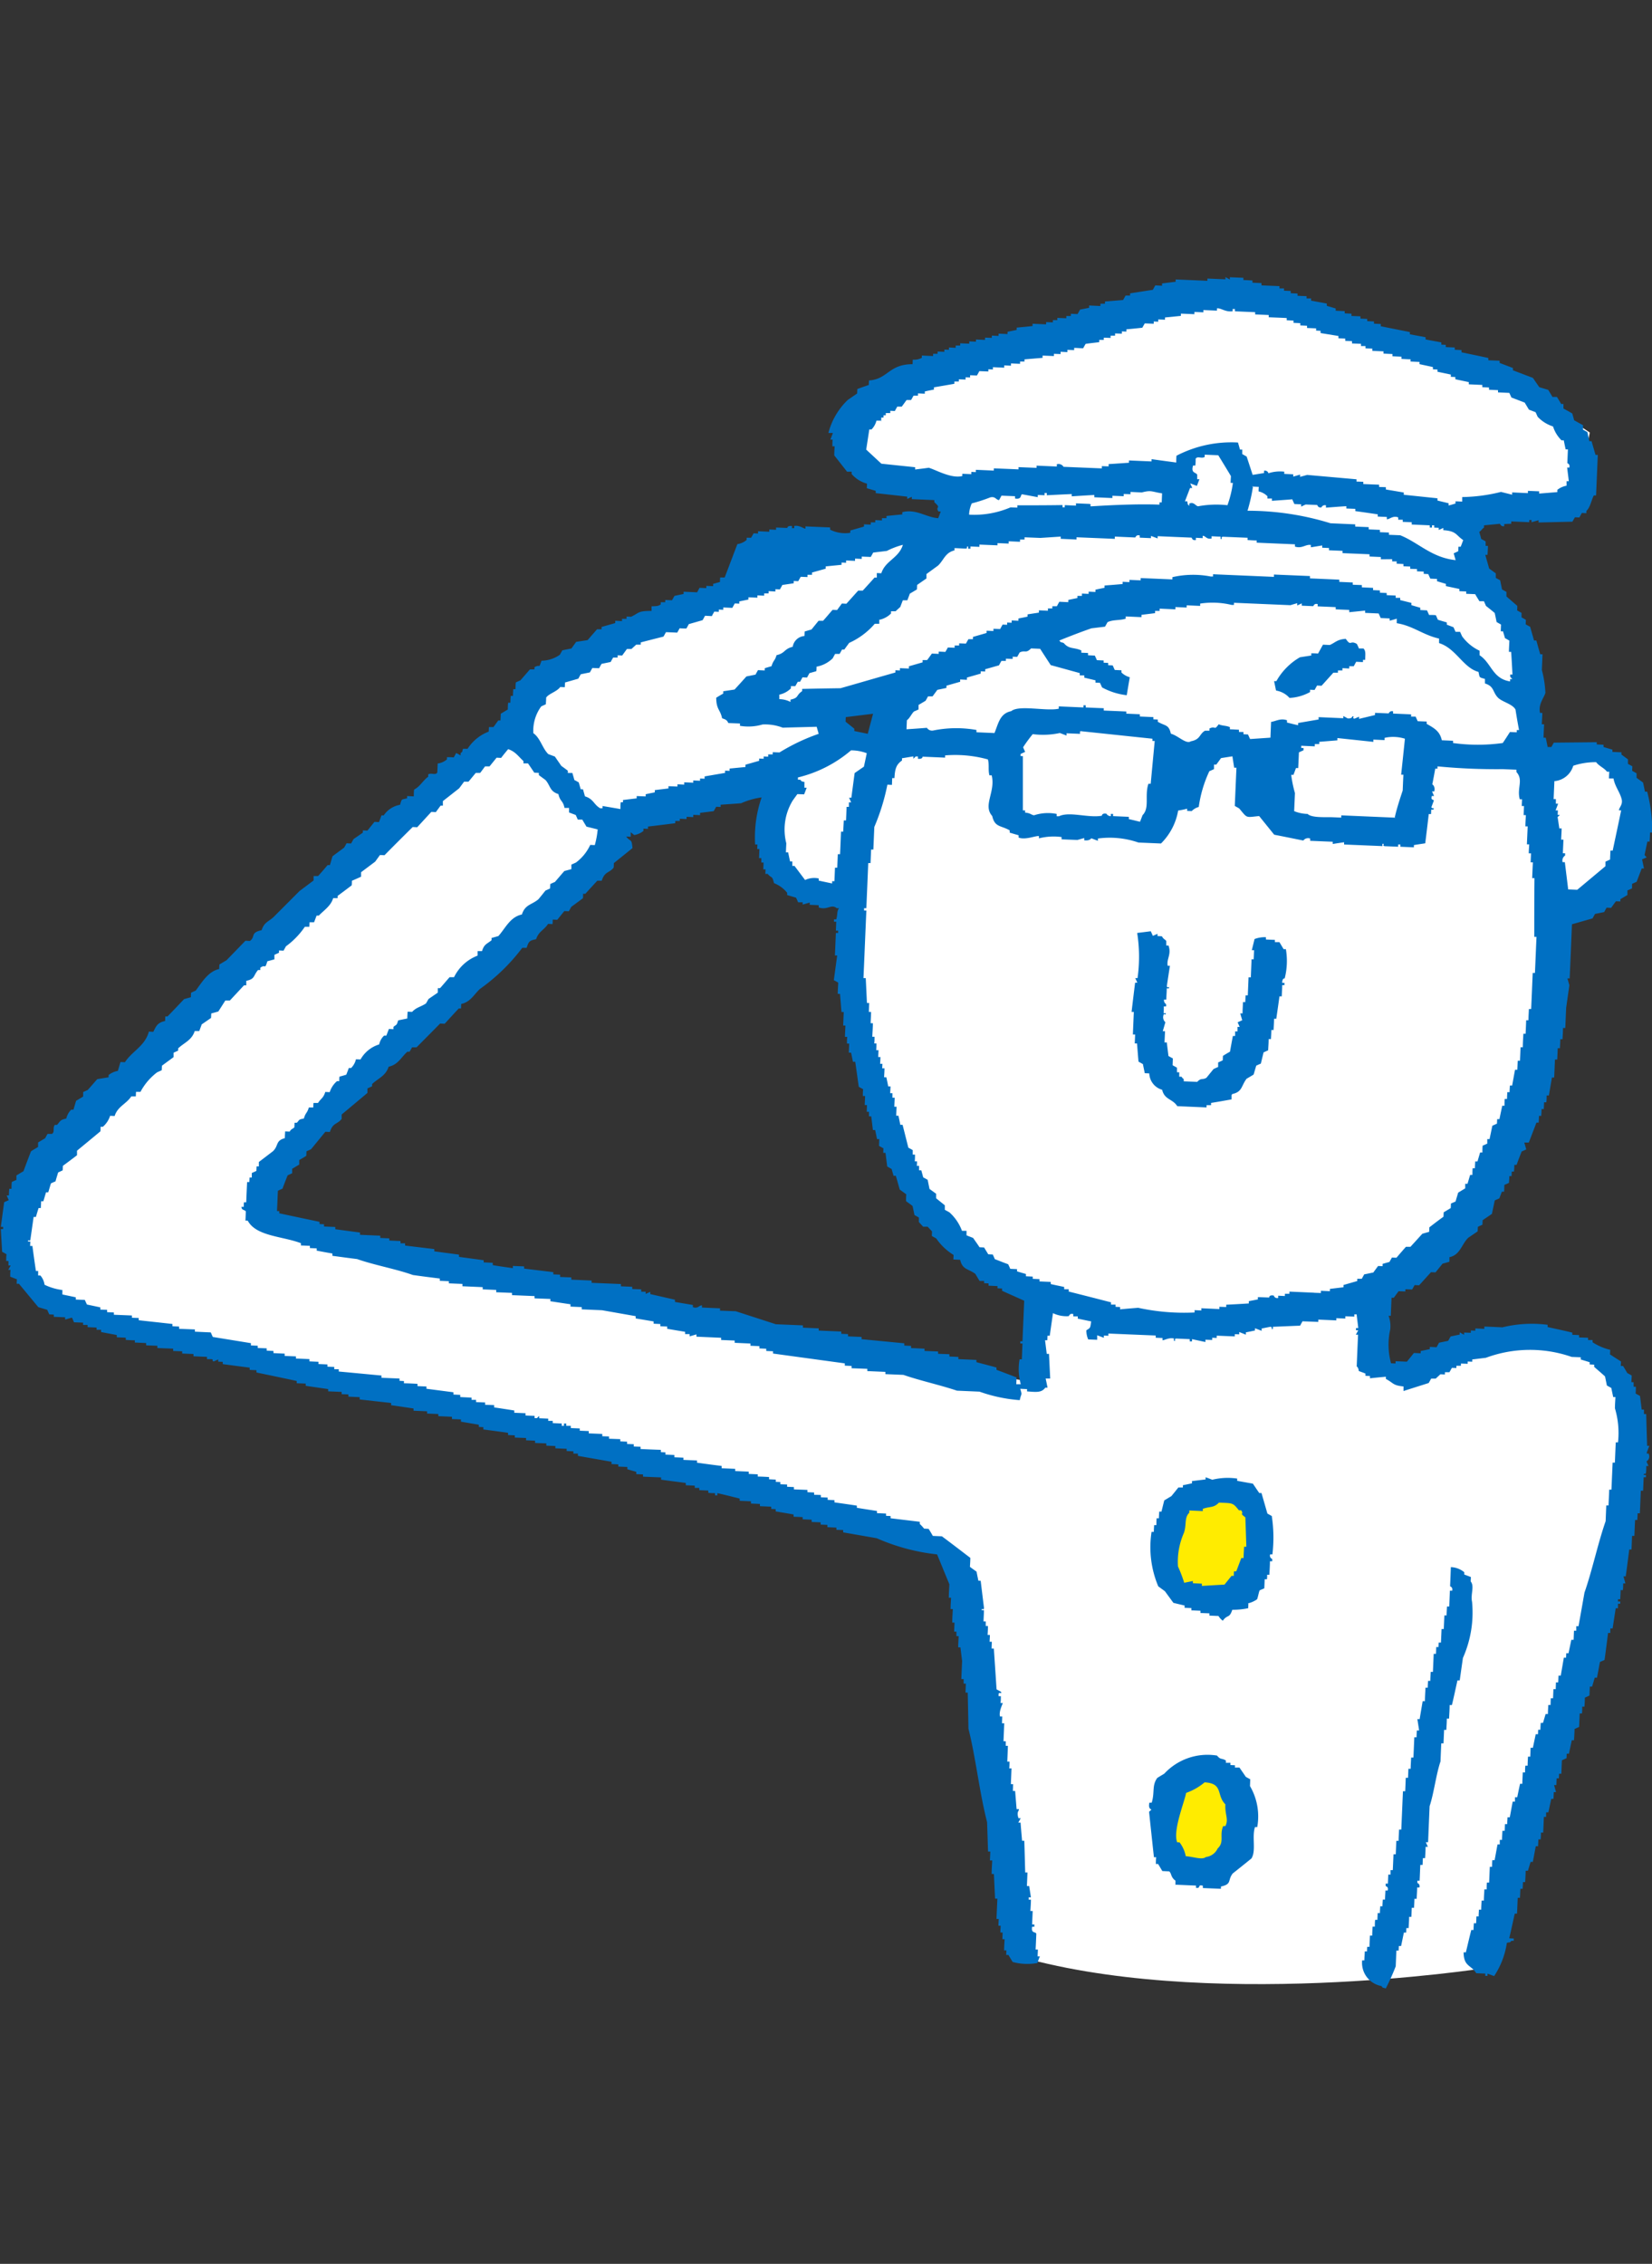
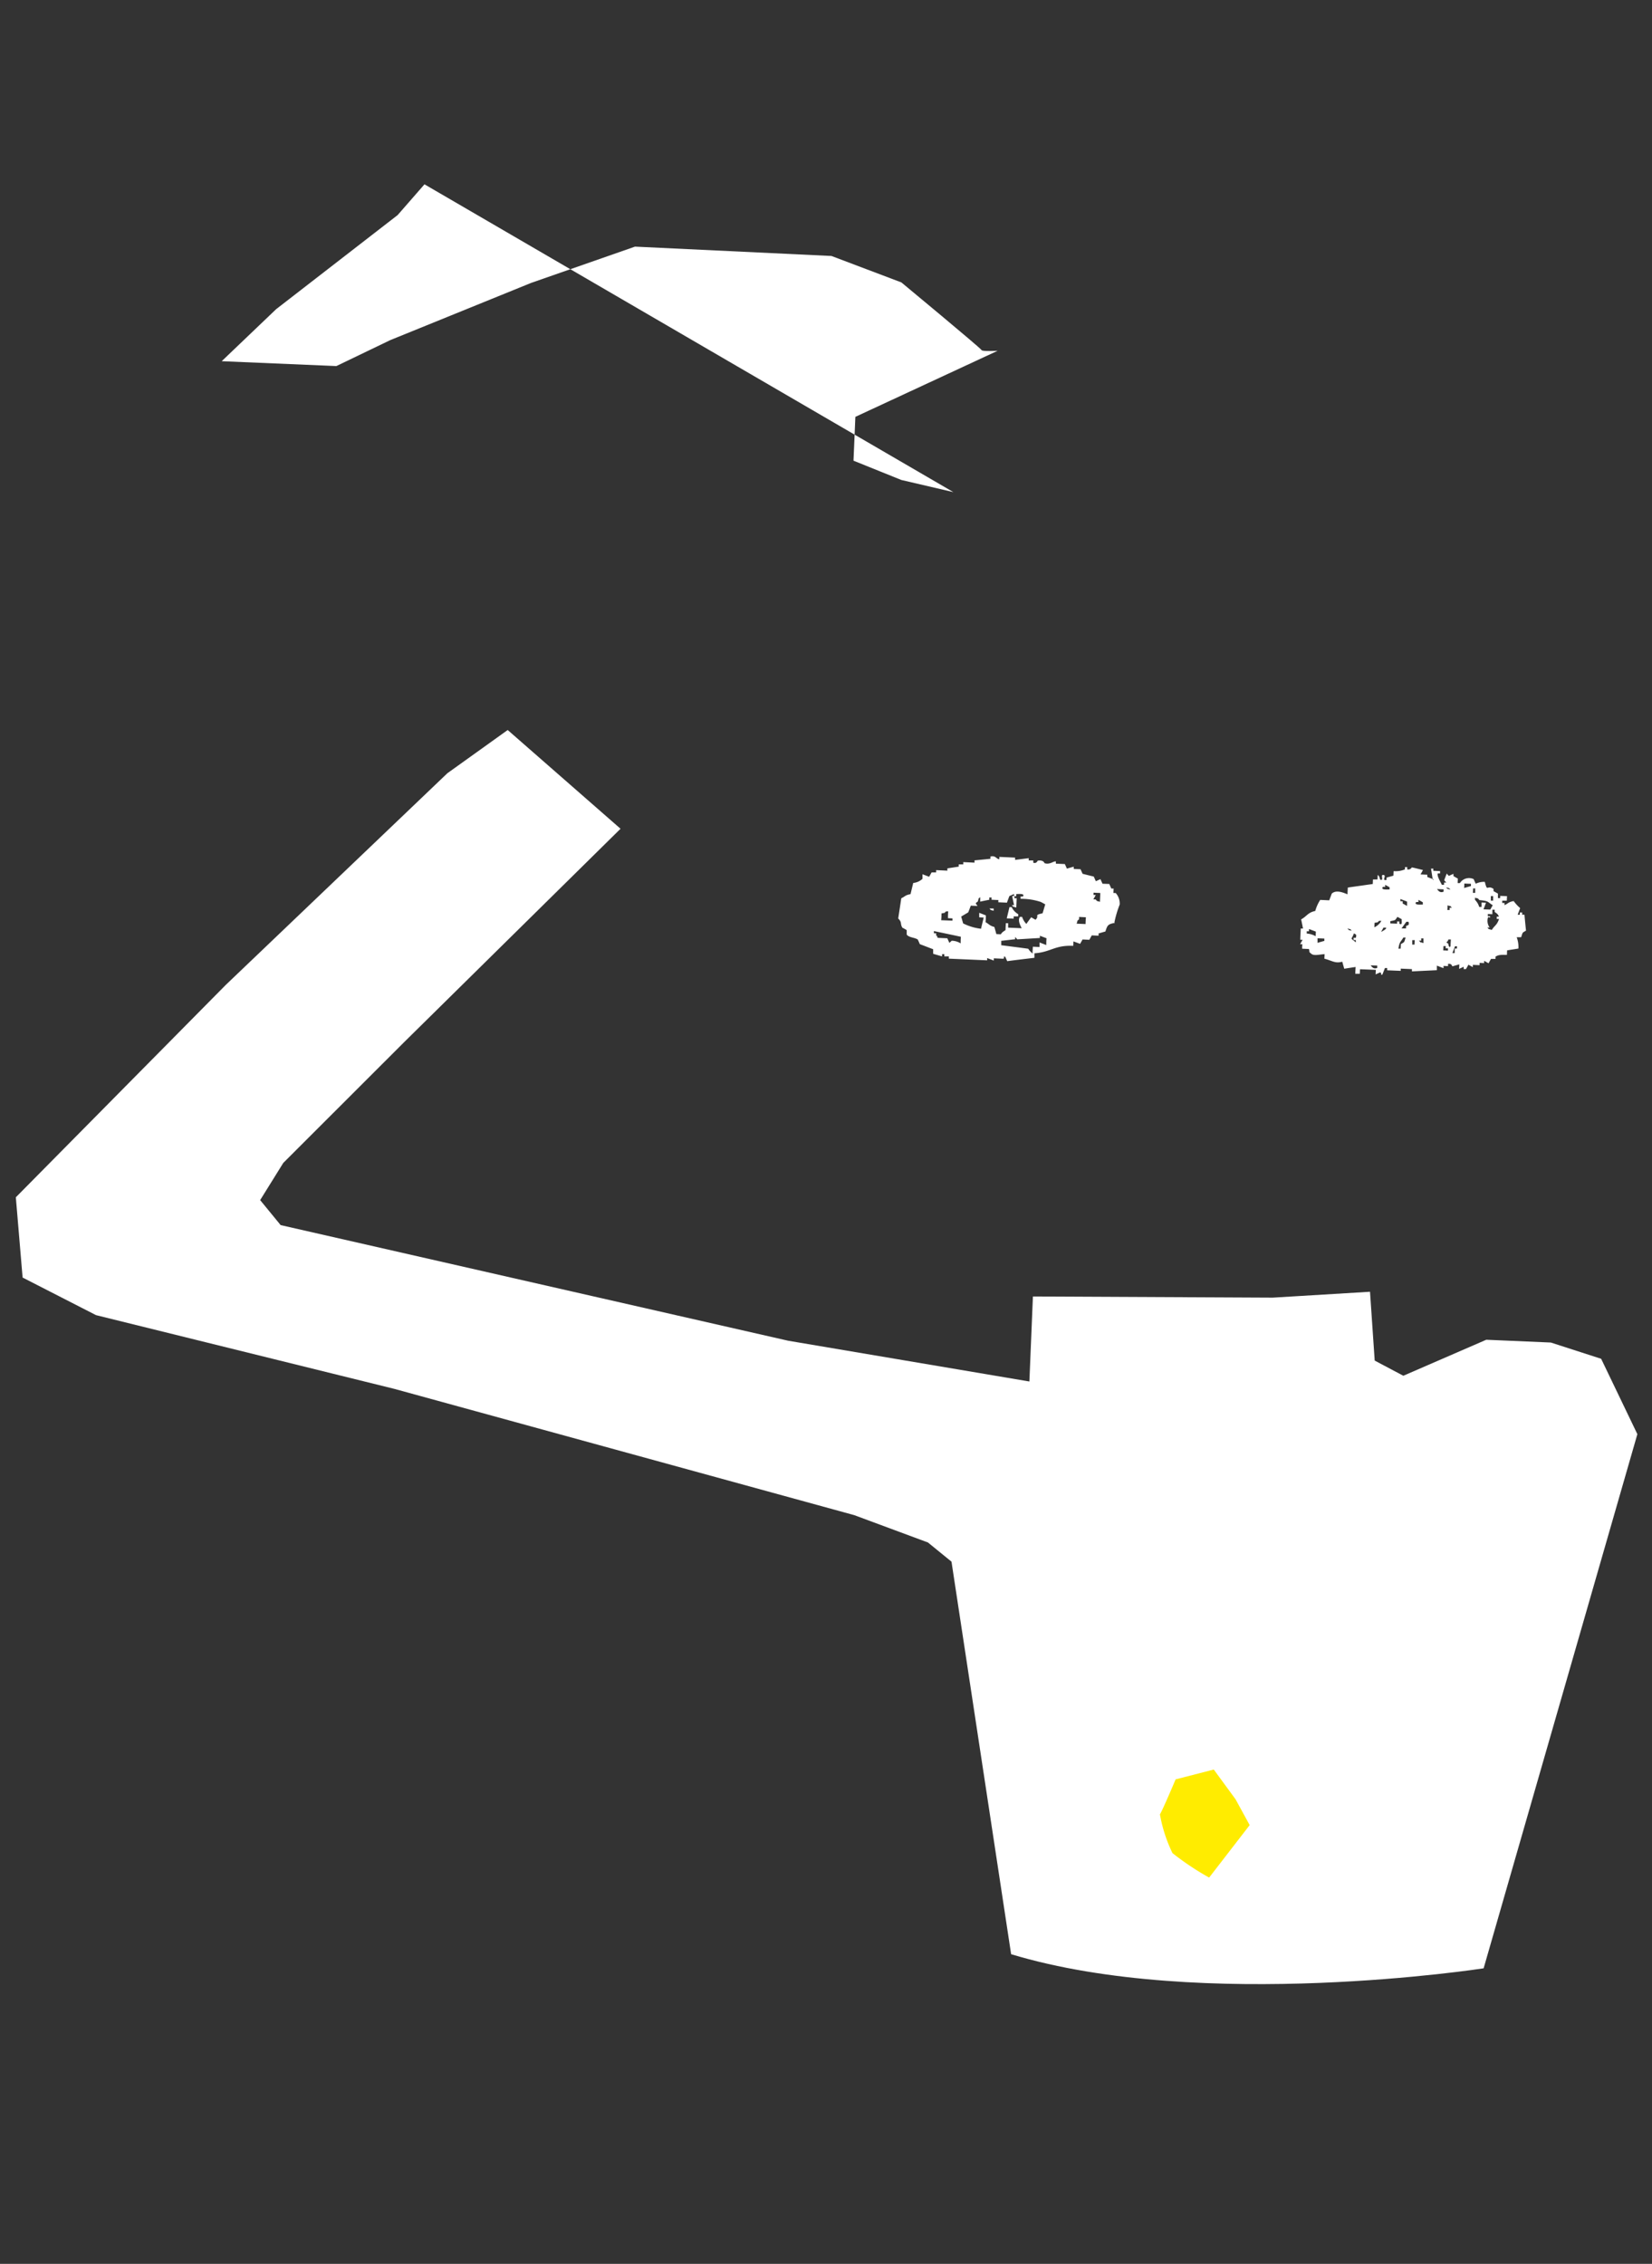
<svg xmlns="http://www.w3.org/2000/svg" width="46.85" height="64.2" viewBox="0 0 46.85 64.2">
  <rect x="0" y="0" width="46.85" height="64.2" fill="#333333" stroke="none" />
  <g id="Group_3027" data-name="Group 3027" transform="translate(-365.15 -560.133)">
    <rect id="Rectangle_1336" data-name="Rectangle 1336" width="46.85" height="64.2" transform="translate(365.15 560.133)" fill="none" />
    <g id="Group_3026" data-name="Group 3026" transform="translate(161.11 292.994)">
      <path id="Path_10658" data-name="Path 10658" d="M216.642,286.682l1.711-1.226,3.2,2.8-6.136,6.051-3.428,3.425-.656,1.055.581.709,14.394,3.279,6.84,1.156.1-2.411,6.8.033,2.76-.167.133,1.952.812.43,2.352-1.021,1.831.079,1.427.461,1.027,2.137-4.36,15.148s-7.984,1.238-13.4-.4l-1.691-11.132-.668-.544-2.089-.775-13.047-3.582-8.457-2.09-2.082-1.066-.192-2.276,5.953-6.022Z" transform="translate(0.085 2.385)" fill="#fff" fill-rule="evenodd" />
-       <path id="Path_10659" data-name="Path 10659" d="M227.132,281.009l-.071-.017-1.406-.328-1.356-.547.053-1.243L228.388,277l5.9-1.619,1.91.081,3.891,1.587,2.944.836,2.146,1.434-.383,2.11-2.989.2.044,1.129.882,1.476.553,1.282.065,1.248s-.445.026-.458-.02-2.273-1.918-2.273-1.918l-1.983-.75-5.572-.265-2.946,1.029-3.994,1.622-1.529.736-3.252-.138,1.545-1.476,3.445-2.668.761-.872" transform="translate(3.946 0.086)" fill="#fff" fill-rule="evenodd" />
-       <path id="Path_10660" data-name="Path 10660" d="M226.023,281.138l.48-.911,2.624-.3,3.115-.255.536-.442.736-.383.715.936,3.179.652,3.03.541.457.8-.446.756-4.352-1.064-2.989-.256-5.233.218Z" transform="translate(5.015 0.876)" fill="#fff" fill-rule="evenodd" />
-       <path id="Path_10661" data-name="Path 10661" d="M218.507,289.136c0-.076-1.379-1.016-1.376-1.092s-1.115-1.755-1.115-1.755l1.094-1.4s6.069-2.82,6.148-2.868,3.99-1.175,3.99-1.175l.679.235-5.085,4.62.757.447,1.167-.053.443.51.951.168.468-1.274s6.1-2.4,6.157-2.478,4.01-.607,4.01-.607l3.527.383,2.826,1.646,1.4,1.275.442,1.751,1.517-.376,1.111,1.238-.091,2.112-2.228,1.305-.542,4.841-1.907,3.487-2.073,1.932-2.026.818-4.552.583-2.432-.57L229,301.611l-2.234-2.837-.822-3.786-.5-2.11L225.231,291l-.807.122-.955-.661-.419-1.7.42-.759-2.853.45Z" transform="translate(2.732 1.332)" fill="#fff" fill-rule="evenodd" />
+       <path id="Path_10659" data-name="Path 10659" d="M227.132,281.009l-.071-.017-1.406-.328-1.356-.547.053-1.243L228.388,277s-.445.026-.458-.02-2.273-1.918-2.273-1.918l-1.983-.75-5.572-.265-2.946,1.029-3.994,1.622-1.529.736-3.252-.138,1.545-1.476,3.445-2.668.761-.872" transform="translate(3.946 0.086)" fill="#fff" fill-rule="evenodd" />
      <path id="Path_10662" data-name="Path 10662" d="M239.941,289.042c-.016-.107-.032-.215-.05-.32l.065,0,0,.061.192.009,0,.065-.065,0c-.032.076.092.266.115.324l.063,0,0-.064.064,0-.061-.066c.025-.063.048-.126.072-.189l.06.066c.044-.018.088-.041.131-.058l0,.063c.041.025.082.048.125.071l-.006.128.064,0a.306.306,0,0,1,.391-.112c.018.043.038.087.058.13a.54.54,0,0,1,.258-.053c.075.311.06.071.247.2l0,.063.125.07,0,.128.064,0,0-.063.193.007-.006.128-.129,0,0,.065.064,0,0,.063c.118-.055.1-.085.26-.117a1.117,1.117,0,0,0,.184.2c-.023.061-.047.125-.071.188l.063,0,0-.064.065,0,0,.064.065,0c.013.15.028.3.044.451-.114.069-.088.037-.138.187l-.126,0a.8.8,0,0,1,.049.321c-.106.018-.215.034-.321.052l-.006.128c-.161,0-.227-.009-.323.05l0,.064-.128,0c-.023.041-.047.082-.069.124l-.126-.07,0,.065-.128-.006,0,.065-.192-.009,0,.064c-.043-.023-.085-.045-.125-.069-.022.042-.045.082-.069.124l-.065,0,0-.064c-.043.018-.087.039-.13.059l.006-.128-.194.055c-.016,0-.017-.087-.126-.069l0,.064-.128-.006,0,.064c-.064-.023-.126-.049-.189-.072l0,.129-.707.034,0-.064-.318-.014,0,.063-.384-.016,0-.064h-.063c-.025.061-.049.126-.074.188-.09,0,.012-.013-.06-.065-.043.018-.087.037-.131.058l.006-.129-.448-.018-.006.128-.128,0c0-.064.006-.128.009-.192-.106.016-.214.032-.322.05-.02-.065-.037-.13-.057-.2-.2.057-.276-.025-.507-.085l.006-.129c-.178.013-.307.055-.384-.016s-.026,0-.059-.129l-.193-.009c0-.043,0-.086.006-.128l-.064,0c.023-.039.047-.084.07-.125l-.065,0c0-.106.01-.212.013-.319.022,0,.043,0,.064,0-.017-.088-.034-.173-.053-.26.162-.086.187-.194.4-.238a1.123,1.123,0,0,1,.141-.314l.255.012.072-.19c.123-.117.33-.029.447.02,0-.065.006-.129.009-.193l.707-.1.006-.128.128,0,.006-.129c.088.061.033.167.122.134.022-.049-.045-.172.07-.124.031.052-.071.162.059.13l0-.065.194-.054.006-.129a.692.692,0,0,0,.322-.05l0-.063.064,0,0,.063a.113.113,0,0,0,.13-.057c.107.023.212.05.317.076-.023.04-.045.082-.069.124l.192.009,0,.064.188.072Zm-9.017,1.218c-.189.036-.211.061-.267.244l-.194.056,0,.064-.193-.009c-.023.041-.045.083-.069.125l-.192-.009-.07.124-.189-.07-.006.127c-.521-.026-.635.179-1.1.211l0,.128c-.258.031-.516.061-.772.095-.02-.045-.038-.087-.059-.129-.091,0,.023.048-.066.06l-.255-.011,0,.063c-.064-.023-.128-.049-.189-.071l0,.064-1.087-.047,0-.064-.128,0,0-.064-.063,0,0,.064-.253-.074q0-.066,0-.129l-.378-.145c-.018-.043-.038-.087-.058-.13-.087-.06-.252-.055-.314-.141l0-.126c-.041-.026-.082-.048-.124-.07-.07-.12,0-.144-.117-.26.029-.193.059-.383.087-.574.119-.055.1-.085.262-.117q.039-.16.077-.317a.444.444,0,0,0,.262-.117l0-.13.189.072.07-.124.128,0,0-.065.319.015,0-.065c.109-.015.216-.033.322-.049l0-.064.129,0,0-.064.319.015,0-.065c.15-.013.3-.029.451-.044l0-.065c.152-.037.167.075.253.076l0-.065.447.02,0,.065.386-.049,0,.065.129,0,0,.064c.1.033.117-.057.129-.058.167-.027.189.071.189.071.156.049.244-.058.323-.05l0,.064.254.011c.021.043.039.086.059.13.065-.02.13-.038.194-.055l0,.063.192.009c.021.043.039.087.059.129.106.027.211.054.317.079l.058.131c.044-.017.088-.039.131-.058l.059.13.192.007c.02.045.038.087.058.13l.065,0-.006.126.064,0a.445.445,0,0,1,.114.327,3.069,3.069,0,0,0-.15.506Zm9.911-1.115c0,.041,0,.085-.006.126l.194-.055,0-.064c-.064,0-.129-.006-.192-.007Zm-2.244.032,0,.063-.064,0c-.077.1.155.068.188.074l0-.065c-.042-.021-.082-.045-.125-.068Zm1.726.074c.07.076,0,.023.125.068-.069-.075,0-.026-.125-.068Zm.769.033-.006.125.064,0,0-.126-.063,0Zm-1.027.017c.031.029.075.123.189.074l0-.065-.192-.009Zm1.529.2,0,.128.064,0,0-.128-.064,0Zm-.264.181.126.006c-.022.063-.047.126-.071.188l.193.007.069-.124c-.163-.1-.1-.118-.378-.145-.07-.076,0-.025-.124-.069l0,.064a.458.458,0,0,1,.119.2l.065,0,0-.129Zm-2.112-.025c-.063-.026-.126-.049-.189-.073l0,.063.064,0,0,.064.125.068c0-.041,0-.083,0-.125Zm.322-.052,0,.064-.064,0c-.077.1.156.066.189.072,0-.022,0-.042,0-.064-.042-.025-.082-.047-.125-.07Zm.825.165c0,.042,0,.085-.006.125l.065,0,0-.065c.022,0,.043,0,.064,0-.069-.077,0-.023-.126-.068Zm-9.858-.1.011-.257-.192-.009,0,.065.064,0-.069.125.063,0c.07.076,0,.026.125.07Zm11.129.345-.128-.006,0,.063.064,0c.015.09-.049-.028-.066.061a.322.322,0,0,0,.053.258l-.064,0c.069.077,0,.025.125.07.082-.133.15-.134.205-.312l-.064,0,0-.065.064,0c-.045-.087-.044-.076-.123-.134l0-.064-.065,0,0,.129Zm-13.755-.328-.255-.011,0-.064c-.064,0-.128-.006-.192-.007l0-.065-.064,0,0,.065c-.086.016-.172.034-.258.053,0-.044,0-.085,0-.128-.076.07-.025,0-.069.125-.071.054-.072.038-.006.126l-.192-.009c-.023.064-.048.128-.072.19l-.2.119c.018.066.037.131.055.194a1.514,1.514,0,0,0,.507.152c.025-.107.052-.212.076-.318l-.127-.006,0-.128.188.072c0,.064,0,.128-.009.193.114.063.1.092.252.138.017.065.037.129.055.2l.128.006c.041-.075.117-.1.133-.123,0-.065.006-.13.009-.192l.064,0,0,.127.383.016c-.018-.052-.122-.206-.05-.322l.064,0a.5.5,0,0,0,.12.2c.044-.064.091-.126.136-.188.042.022.082.047.124.07.126-.123-.065-.128.2-.183.026-.086.05-.169.076-.254-.043-.023-.084-.047-.128-.069a1.768,1.768,0,0,0-.571-.088l0-.065.064,0c.077-.1-.155-.066-.188-.071l0,.064-.063,0,0-.064c-.044.018-.088.039-.131.058-.025.064-.048.128-.072.19Zm.251.138c-.126-.041-.057,0-.125-.068h.065c-.018-.086-.037-.173-.054-.259l.065,0,0,.064.064,0-.011.255Zm10.811.268c-.076.106-.043.085-.2.12l0,.063.192.007,0-.063.063,0v.061c.1.069.059-.09.069-.124l-.125-.069Zm-.647.163-.006.129a.429.429,0,0,0,.2-.183l-.065,0c-.075.069,0,.026-.13.058Zm.9-.025c-.045.061-.09.124-.136.187l.128,0c0-.022,0-.043,0-.064.029-.036.106,0,.07-.125l-.064,0Zm-11.331-.1.077-.318.063,0a.447.447,0,0,0,.185.2c0,.02,0,.043,0,.064l-.128,0,0,.063-.192-.007Zm-.5-.278.128,0,0,.065c-.125-.042-.054,0-.124-.07Zm11.185.539c-.023.041-.045.082-.069.125,0,0,.189-.095.134-.122l-.065,0Zm-12.536-.4c0,.063,0,.128-.009.193l.321.012,0-.064-.128-.006c0-.064,0-.127.009-.192l-.064,0c-.076.07,0,.027-.131.059Zm3.831.291.255.011c0-.065.006-.129.009-.193l-.192-.009,0,.065c-.076.07-.026,0-.07.125Zm7.68.133c.07.076,0,.027.124.07-.069-.076,0-.025-.124-.07Zm-.9.09-.189-.071,0,.064-.064,0c0,.02,0,.042,0,.064a.6.6,0,0,1,.253.075l.006-.129Zm1.087.047c-.064.2-.133.109.053.259l0-.065-.064,0,0-.063.064,0c.032-.127-.017-.084-.058-.133Zm1.4.124c-.075.129-.107.108-.14.314l.063,0,.006-.128c.113-.068.088-.037.136-.187l-.065,0Zm.571.152c0-.043,0-.085,0-.128l-.065,0,0,.064h-.063c.069.074,0,.023.125.068Zm.707-.1c-.032.117-.107.048,0,.126,0,0,.011.141.061.066,0-.064.006-.126.009-.19l-.065,0Zm-1.025.021,0,.126.064,0,.006-.126-.065,0Zm-2.687-.053,0,.13c.064-.02.129-.038.194-.056l0-.065-.193-.009Zm3.571.344.129.006,0-.063-.065,0,0-.065-.063,0-.006.127Zm.327-.113c-.025.063-.049.127-.072.189l.064,0,0-.129.064,0,0-.064-.063,0Zm-14.014-.274c-.254-.055-.508-.108-.763-.161l0,.063.064,0,0,.065c.083.034-.022.031.061.065l.255.011.059.131.066-.061a.488.488,0,0,1,.254.075c0-.064,0-.129.007-.19Zm1.147.111,0,.129c.254.033.508.065.765.1a.631.631,0,0,0,.122.135c0-.065.006-.129.01-.193l.19.009,0-.13c.064.027.126.048.19.074,0-.065,0-.126.007-.192-.063-.025-.125-.048-.189-.071l0,.063-.641.038-.06-.068,0,.065-.388.045Zm10.474.7c.031.028.075.12.189.072l0-.065-.192-.007Z" transform="translate(4.732 3.05)" fill="#fff" fill-rule="evenodd" />
-       <path id="Path_10663" data-name="Path 10663" d="M233.112,306.041l-1.474-.063-.549-.489s-.185-.874-.179-1.018a7.7,7.7,0,0,1,.671-1.091l1.082-.279,1.05.73Z" transform="translate(6.13 6.41)" fill="#ffec00" fill-rule="evenodd" />
      <path id="Path_10664" data-name="Path 10664" d="M232.222,312.523a7.681,7.681,0,0,1-1.04-.694,4.155,4.155,0,0,1-.356-1.1c.072-.107.445-.991.445-.991l1.082-.279.618.844.4.732Z" transform="translate(6.109 7.861)" fill="#ffec00" fill-rule="evenodd" />
      <g id="Group_3025" data-name="Group 3025" transform="translate(204.04 275.004)">
        <g id="Group_3024" data-name="Group 3024">
-           <path id="Path_10665" data-name="Path 10665" d="M247.908,288.323l.129,0c.022-.042.045-.083.069-.124l1.217-.012,0,.063.192.009,0,.064.253.075,0,.064.255.011,0,.064.185.136,0,.128.125.069-.006.128c.042.023.084.048.125.07l0,.128.185.135c.018.087.036.174.054.259l.063,0a4.5,4.5,0,0,1,.144,1.158l-.064,0c0,.085-.007.169-.011.257l-.064,0c-.027.127-.053.253-.081.382l.061.066c-.042.02-.086.037-.13.056.017.086.037.173.053.259l-.064,0-.144.378c-.044.018-.086.039-.13.058l0,.128-.131.059,0,.129-.2.118,0,.065-.125-.006c-.048.061-.092.125-.138.188l-.128-.006c-.023.041-.045.085-.069.125l-.258.052c-.025.042-.047.084-.07.127l-.585.167q-.031.766-.065,1.535l-.063,0c.018.066.037.13.055.194-.031.212-.061.425-.091.637-.009.192-.017.382-.025.575l-.065,0c0,.106-.009.212-.013.318l-.064,0c0,.087-.006.172-.01.257l-.064,0c0,.107-.009.212-.012.32-.023,0-.044,0-.065,0-.007.171-.014.341-.022.511l-.064,0c-.028.169-.058.34-.086.508l-.064,0c0,.065,0,.129-.009.193l-.064,0c0,.063-.006.128-.007.193-.021,0-.043,0-.064,0,0,.064-.006.128-.009.192l-.064,0c0,.064-.006.128-.009.192l-.063,0-.217.566-.128,0c.02.065.038.13.056.193-.043.022-.087.04-.131.06-.047.125-.1.253-.142.379l-.064,0c0,.061-.006.126-.01.19l-.064,0-.006.128-.063,0c0,.063-.006.126-.01.192-.042.021-.086.039-.13.058l-.007.193-.064,0c-.025.063-.048.126-.071.188-.045.02-.088.04-.131.058-.027.13-.053.255-.081.383-.087.06-.174.118-.263.179l-.006.128c-.043.02-.087.039-.129.06l-.006.129c-.088.059-.176.12-.264.179-.194.184-.227.489-.537.553l0,.129c-.065.018-.129.038-.194.054-.068.085-.135.166-.2.248l-.128-.006-.337.372-.128-.006c-.022.042-.045.082-.07.125l-.192-.007,0,.063-.192-.007c-.044.061-.091.124-.136.185l-.064,0c-.007.169-.015.341-.021.512l-.064,0a.825.825,0,0,1,.047.387,2,2,0,0,0,.023.959l.128.006,0-.064.321.013c.068-.081.134-.165.2-.247l.192.009,0-.064.258-.054,0-.063.193.009.07-.128.257-.053c.026-.042.048-.082.07-.124.087-.018.173-.037.258-.053l0-.064.125.069,0-.063.19.007,0-.066.129.006,0-.063.255.011,0-.065c.169.006.341.013.512.022a3.5,3.5,0,0,1,1.283-.072l0,.064c.232.052.464.1.7.158l0,.061.192.009,0,.066.255.01,0,.064.128,0,0,.064a1.609,1.609,0,0,0,.5.214l-.006.13c.1.066.208.134.312.2l-.006.128.064,0c.041.065.08.131.12.2.041.023.083.045.125.07,0,.064-.006.128-.009.19l.064,0,0,.13.063,0c0,.064,0,.125-.007.19.042.025.084.047.125.07l.048.386.064,0,0,.127.064,0c.007.3.017.6.026.9l.064,0c-.025.063-.049.125-.072.187,0,.092.045-.021.061.068a.162.162,0,0,1-.071.188c.017.044.038.088.058.131l-.064,0c0,.065,0,.128-.009.193-.031.084-.042-.027-.066.061l.065,0,0,.065-.064,0c-.006.126-.01.253-.016.381l-.065,0c-.009.214-.017.427-.027.641l-.064,0c0,.065-.006.128-.009.19l-.063,0c-.007.149-.014.3-.02.45l-.065,0-.016.386-.064,0c-.032.253-.064.508-.1.763l-.064,0c.018.066.037.129.055.2l-.063,0c0,.064,0,.128-.009.19l-.064,0c0,.086-.007.173-.011.258l-.064,0,0,.064.065,0,0,.063-.065,0,0,.128-.064,0-.088.573-.065,0,0,.128-.064,0c-.032.255-.064.51-.1.766l-.13.056c-.028.15-.056.3-.084.446l-.064,0c-.025.085-.049.169-.075.253l-.064,0q-.006.129-.011.254c-.043.022-.086.039-.13.06,0,.086-.007.171-.011.255l-.064,0c0,.065,0,.128-.007.192l-.064,0c-.006.128-.011.255-.017.383l-.13.059c0,.106-.01.214-.014.319l-.064,0-.081.381-.064,0c0,.043,0,.085-.006.128-.042.02-.087.038-.129.06-.006.125-.011.253-.016.381l-.064,0-.006.129-.064,0-.007.192-.065,0c.018.065.037.131.055.2l-.064,0c0,.064-.006.126-.009.192l-.063,0-.081.381c-.021,0-.042,0-.064,0l0,.129-.063,0c-.007.149-.012.3-.02.445l-.064,0c0,.066,0,.13-.009.194l-.064,0c0,.064-.006.128-.009.192l-.064,0c-.028.147-.055.295-.084.445l-.063,0-.076.252-.064,0c0,.106-.009.214-.014.32l-.063,0c0,.063-.006.128-.009.192l-.064,0-.011.255h-.064c-.006.147-.013.3-.02.448l-.064,0c-.053.231-.1.465-.158.7l.128.006,0,.065-.063,0c-.076.07,0,.025-.131.058a2.313,2.313,0,0,1-.361.943l-.188-.07,0,.063-.064,0,0-.064-.255-.011c-.15-.241-.354-.184-.359-.591a.594.594,0,0,1,.064,0c.052-.214.1-.425.154-.635l.064,0c0-.063.006-.128.009-.192l.065,0,.007-.192.063,0c0-.064.006-.126.009-.192l.064,0c0-.085.007-.173.011-.258l.065,0c0-.106.01-.212.014-.317l.065,0c0-.065,0-.129.007-.194l.063,0c.007-.147.012-.3.02-.447l.064,0c0-.061,0-.126.007-.189l.065,0c.028-.15.055-.3.082-.445l.064,0c0-.043,0-.086,0-.129l.064,0c0-.083.007-.169.011-.257l.065,0,.007-.19.064,0c0-.066.006-.129.009-.194l.064,0c.028-.147.055-.3.082-.443l.065,0c0-.042,0-.086,0-.126l.064,0c.026-.128.053-.254.08-.381l.065,0c0-.108.009-.214.012-.322l.065,0c0-.063,0-.126.009-.192l.064,0c0-.083.006-.172.01-.255l.064,0,.01-.253.065,0c.027-.129.054-.255.08-.383l.064,0,.006-.128.063,0c0-.064.006-.129.009-.193l.064,0c.026-.083.05-.166.075-.253l.065,0c0-.084.007-.168.011-.255.02,0,.042,0,.063,0l.007-.192.065,0,.01-.257.065,0,.007-.192.064,0,.009-.193.064,0c.028-.169.058-.338.087-.508l.063,0,.006-.127h.064c.026-.128.053-.254.079-.38l.065,0,.01-.258.065,0,0-.129.064,0q.085-.473.169-.952c.219-.625.381-1.4.6-2.025.006-.147.012-.3.018-.446l.064,0c.006-.15.014-.3.02-.448l.063,0,.033-.766.064,0c.009-.192.016-.386.025-.575l.064,0a2.454,2.454,0,0,0-.087-.965c0-.106.009-.215.014-.319l-.063,0c-.018-.087-.037-.174-.054-.259l-.125-.069-.053-.258c-.1-.092-.206-.181-.308-.271l0-.063-.128-.006,0-.063c-.085-.025-.169-.053-.252-.076l0-.064-.257-.01a3.6,3.6,0,0,0-2.435.025l-.386.047,0,.064-.129-.006,0,.065-.192-.007,0,.063-.128,0,0,.065-.128-.006c-.023.042-.047.085-.07.124l-.128,0,0,.064-.128-.006-.134.124-.128,0c-.023.041-.045.082-.07.124-.237.076-.475.15-.714.227l0-.13c-.311-.028-.28-.1-.5-.212l0-.063c-.15.013-.3.028-.451.044l0-.064-.128-.006,0-.064c-.063-.026-.126-.048-.189-.072-.011-.108-.059-.13-.059-.13q.018-.449.038-.9l-.064,0c.025-.043.047-.082.069-.125h-.063v-.064l.064,0c-.015-.129-.031-.258-.047-.388l-.065,0,0,.065-.255-.011,0,.065-.255-.011,0,.063-.512-.022,0,.065-.448-.017c-.022.042-.045.081-.068.124-.257.009-.515.022-.771.032l0,.063c-.09,0,.017-.018-.06-.065-.086.015-.173.034-.259.05l0,.065c-.064-.023-.126-.049-.189-.071l0,.063c-.086.017-.173.037-.258.052l0,.066-.189-.075,0,.066-.126-.005,0,.063-.512-.021,0,.065-.128-.006,0,.063-.192-.007,0,.065c-.128-.026-.254-.054-.381-.081l0,.064-.064,0,0-.064-.383-.017c-.09.013.022.075-.066.063l0-.065c-.151-.032-.28.058-.323.05l0-.064c-.064,0-.129-.006-.193-.007l0-.063-1.342-.056,0,.063-.129-.006,0,.064-.189-.072c0,.044,0,.085,0,.128l-.255-.01a.646.646,0,0,1-.053-.259c.124-.077.107-.06.138-.252-.127-.025-.254-.053-.381-.079l0-.064-.127,0,0-.065c-.107-.031-.117.057-.131.059a.889.889,0,0,1-.445-.085l-.092.64-.063,0-.006.128-.064,0c.016.128.032.255.048.386.022,0,.042,0,.064,0l.034.7-.129,0c.02.086.036.172.054.259l-.064,0c-.108.149-.259.124-.517.106l0-.065-.192-.009c.057.205.032.1-.015.322a4.334,4.334,0,0,1-1.141-.241l-.64-.028c-.477-.161-1.048-.284-1.519-.448l-.511-.021,0-.064-.512-.022,0-.064-.447-.017,0-.065-.192-.009,0-.064-2.036-.279,0-.064-.192-.009,0-.063-.193-.009c0-.023,0-.043,0-.065l-.255-.011,0-.063-.447-.02c0-.022,0-.041,0-.064l-.384-.016,0-.063-.7-.031,0-.065-.194.056,0-.065-.128,0,0-.064c-.169-.028-.34-.056-.508-.086l0-.064-.194-.007,0-.064-.19-.009,0-.064-.51-.086c0-.02,0-.042,0-.064l-.953-.168-.576-.025,0-.064-.319-.014,0-.066c-.19-.027-.381-.057-.571-.086l0-.065-.448-.017,0-.064-.64-.027,0-.064-.448-.018,0-.066-.383-.016,0-.063-.575-.025,0-.066-.384-.016,0-.061-.257-.011,0-.065c-.254-.031-.51-.064-.764-.1-.48-.172-1.1-.282-1.582-.452-.235-.029-.468-.061-.7-.092l0-.065c-.149-.026-.3-.054-.445-.082l0-.064-.193-.009c0-.021,0-.041,0-.063l-.255-.011,0-.064c-.523-.2-1.27-.193-1.509-.64l-.064,0,.011-.257c-.02-.055-.126-.029-.123-.134l.064,0c0-.043,0-.085.006-.128l.064,0c.007-.192.016-.382.025-.575l.063,0,.006-.128.064,0c0-.043,0-.086,0-.128l.13-.059.006-.128.064,0c0-.042,0-.085,0-.125l.4-.306c.166-.157.066-.3.337-.37,0-.064.006-.128.009-.192l.128.006c.047-.085.1-.079.133-.123l.006-.129.064,0c.091-.092.036-.085.2-.12.048-.172.09-.141.141-.313l.126,0c0-.043,0-.084.006-.128l.128,0c.084-.131.151-.133.206-.312l.126.006a.671.671,0,0,1,.206-.312l.064,0c0-.041,0-.085.006-.128.064-.017.128-.036.193-.055.025-.063.049-.125.072-.189l.064,0a.511.511,0,0,0,.139-.249l.129.006a.913.913,0,0,1,.529-.427.49.49,0,0,1,.139-.249l.063,0c.027-.063.049-.126.074-.189l.129.006,0-.065c.1-.083.083-.029.135-.185l.258-.053c0-.065.006-.129.009-.193l.128.006c.113-.129.247-.142.394-.241l.07-.124c.087-.061.176-.12.264-.182,0-.043,0-.085,0-.127l.064,0c.091-.1.179-.208.27-.31l.126,0a1.231,1.231,0,0,1,.668-.612c0-.042,0-.086,0-.128l.126,0c.06-.2.138-.2.27-.308l0-.064.194-.055c.2-.222.332-.542.667-.612.091-.286.274-.269.467-.43.069-.082.135-.165.2-.247l.131-.06.006-.126c.043-.02.086-.041.131-.058.088-.1.178-.208.268-.311l.2-.054,0-.129c.044-.018.087-.038.13-.058a1.306,1.306,0,0,0,.405-.5l.129.006a2.425,2.425,0,0,0,.082-.445c-.106-.027-.212-.052-.317-.079-.04-.065-.08-.131-.12-.2l-.128,0c-.018-.044-.038-.088-.058-.131-.064-.023-.126-.047-.189-.071l0-.128-.128,0c-.047-.222-.124-.172-.174-.393-.253-.08-.222-.238-.367-.4l-.188-.138,0-.063-.128-.006c-.06-.088-.119-.177-.179-.264l-.129,0,0-.065c-.141-.128-.227-.27-.434-.338-.068.081-.135.163-.2.248l-.128-.006-.2.247-.128,0c-.045.061-.091.125-.138.185l-.125,0-.205.248-.126,0c-.045.063-.091.123-.138.187-.154.122-.308.242-.463.364l0,.128h-.065c-.044.061-.09.123-.135.184l-.128-.006-.4.435-.128-.006c-.267.264-.535.531-.8.8l-.129-.006c-.044.063-.09.125-.135.188l-.4.3c0,.042,0,.084,0,.127-.086.039-.173.079-.26.115,0,.045,0,.087-.006.13-.131.1-.264.2-.4.3l0,.063-.126,0c-.065.224-.265.345-.406.495l-.064,0c-.023.064-.047.126-.071.189l-.128,0-.006.128-.128,0a2.226,2.226,0,0,1-.535.553c-.023.042-.047.083-.069.125l-.129-.006,0,.065-.13.058,0,.129-.2.054c-.08.26-.045.065-.2.184l0,.064-.064,0c-.14.162-.079.253-.334.307,0,.042,0,.085,0,.127l-.064,0c-.134.145-.269.289-.4.43l-.129,0-.2.313-.2.055-.006.127c-.087.061-.177.123-.264.182-.023.064-.048.128-.07.19l-.129,0c-.084.263-.3.329-.47.491l0,.064c-.043.02-.087.039-.13.06,0,.041,0,.085,0,.125-.111.082-.221.161-.33.243l-.006.128c-.043.021-.087.039-.13.059a1.687,1.687,0,0,0-.473.555l-.126,0-.006.128-.128,0c-.141.217-.384.28-.472.556l-.128-.006a.686.686,0,0,1-.206.312l-.064,0c0,.044,0,.086-.006.129-.22.184-.441.365-.663.549l0,.129c-.131.1-.264.2-.4.3l-.006.128-.129.06c-.025.083-.052.167-.075.253-.044.017-.087.037-.13.058-.026.085-.05.169-.076.253l-.063,0c-.025.085-.049.168-.076.253l-.063,0c0,.064-.006.127-.009.192l-.063,0c-.026.085-.052.168-.075.252l-.065,0c-.031.212-.061.425-.091.637-.016.088-.068-.029-.068.06l.065,0-.006.127.065,0c.032.237.064.473.1.709l.063,0,0,.128.063,0a.5.5,0,0,1,.118.262,1.611,1.611,0,0,0,.506.15l0,.126.38.08,0,.064.257.011c.018.044.039.086.059.13.127.027.253.053.38.081l0,.063.193.007,0,.066.192.009,0,.064.511.021,0,.064.193.007,0,.064c.318.036.637.069.956.106l0,.064.19.009,0,.064.448.018c0,.022,0,.043,0,.063l.449.021c.02.043.038.087.058.129l1.081.176,0,.064.193.009,0,.063.254.011,0,.065.192.009v.061l.318.015,0,.065.319.013,0,.061.384.016,0,.065.255.011,0,.064.255.011,0,.064.193.007,0,.065.128,0,0,.065c.4.037.808.076,1.212.114v.064l.511.021,0,.065.126.006,0,.064c.128,0,.255.009.384.015l0,.065.254.011,0,.064.766.1,0,.064.192.009,0,.063.321.015,0,.063.128,0,0,.064.257.011,0,.065.255.01,0,.065c.189.027.383.058.572.087l0,.065.319.013,0,.065.257.01,0,.064.065,0,.066-.061,0,.064.255.011,0,.063.128,0,0,.064.255.011,0,.065.064,0,0-.065.064,0,0,.065.129,0,0,.065.255.01,0,.064.255.011,0,.065.383.016,0,.065.192.007,0,.064.319.012,0,.063.193.009,0,.065.19.007,0,.065.192.007,0,.064c.193.009.383.017.576.023l0,.065.128.006,0,.064.255.011,0,.065.257.011,0,.063.384.016,0,.063c.233.033.464.064.7.093l0,.065.384.017,0,.063.384.016,0,.065.255.011,0,.064c.107,0,.214.007.321.013l0,.064.19.009,0,.063.129.006c0,.022,0,.043,0,.063l.193.007,0,.064.193.009,0,.065.383.015,0,.065.19.009v.065q.1,0,.192.007l0,.064.192.007,0,.065.192.009,0,.063c.212.029.425.06.636.092v.061c.189.033.381.06.571.091l0,.061.257.012,0,.064.128.006v.063c.275.034.551.066.828.1,0,.02,0,.041,0,.061a1.3,1.3,0,0,1,.123.133l.128.007c.041.064.08.13.12.2l.257.011c.268.2.537.406.806.612,0,.086-.007.169-.011.254.061.048.125.091.187.136.017.086.034.172.053.258l.064,0c.032.259.063.516.095.774-.015.09-.068-.028-.066.061l.064,0c0,.1-.009.212-.012.318l.063,0,0,.13.063,0c0,.084-.006.171-.01.255h.065c0,.065-.006.128-.009.193l.064,0-.007.192.064,0c.026.386.052.772.077,1.156.043.026.085.047.126.071.033.082-.049-.009-.068.06l0,.064h.064c0,.065,0,.129-.009.194l.064,0c0,.021-.118.238-.08.381l.064,0-.007.193.064,0c-.007.169-.014.34-.021.51l.064,0,0,.13.061,0c-.006.149-.011.3-.018.447l.063,0c0,.065,0,.128-.007.193l.064,0c-.006.149-.012.3-.018.447l.064,0-.007.193.064,0c.014.171.027.341.042.515h.064c.014.05-.074.065-.011.257l.064,0-.069.125.064,0c.013.173.028.341.043.515l.063,0c.01.3.017.6.026.9l.064,0-.016.384.064,0c.017.108.033.212.05.322l-.064,0,0,.064.064,0c0,.107-.009.212-.015.321l.065,0-.016.383.064,0c0,.022,0,.043,0,.064l-.064,0c-.034.2.095.13.119.2-.006.149-.012.3-.02.447l.064,0c0,.064-.006.128-.007.193l.064,0c-.025.061-.048.124-.072.189a1.6,1.6,0,0,1-.7-.029c-.041-.066-.081-.133-.12-.2l-.064,0,.006-.128-.065,0c0-.106.009-.212.014-.318l-.063,0,.007-.19-.064,0c0-.066.006-.128.009-.192l-.064,0c0-.064.006-.129.009-.192l-.064,0c.007-.194.017-.386.025-.576l-.065,0c-.012-.233-.022-.469-.034-.7l-.064,0c0-.128.011-.253.017-.383l-.065,0,.011-.253-.064,0c-.01-.278-.018-.558-.028-.834-.217-.846-.321-1.825-.528-2.649q-.009-.512-.021-1.025l-.063,0,.01-.254-.063,0,0-.129-.065,0c.007-.172.014-.341.022-.512l-.048-.387-.063,0c0-.106.009-.211.013-.319l-.064,0c0-.043,0-.086,0-.127l-.064,0,.01-.257-.064,0c0-.129.01-.255.016-.383a.538.538,0,0,0-.063,0c0-.108.009-.215.014-.322a.56.56,0,0,0-.064,0c0-.126.01-.254.016-.382-.117-.281-.232-.565-.349-.847a5.773,5.773,0,0,1-1.71-.458l-.953-.167,0-.065-.192-.007,0-.063-.255-.011,0-.065-.192-.009,0-.064-.255-.011,0-.064-.255-.011,0-.063-.257-.01,0-.064c-.171-.031-.339-.058-.508-.087l0-.064-.126-.006,0-.064-.321-.014,0-.064-.255-.011,0-.064-.319-.014,0-.063c-.21-.053-.422-.106-.634-.155l0,.064c-.021,0-.043,0-.063,0l0-.063c-.065,0-.129,0-.193-.01l0-.063-.255-.012,0-.063-.129,0,0-.065-.255-.011,0-.065c-.233-.031-.467-.06-.7-.093l0-.064-.512-.021,0-.064-.192-.009,0-.065c-.085-.022-.168-.048-.253-.072l0-.065-.257-.011,0-.063-.192-.009,0-.065c-.317-.054-.636-.112-.953-.167l0-.064-.128,0,0-.065-.192-.009,0-.064c-.106,0-.212-.01-.319-.012l0-.065-.257-.011,0-.064-.319-.012,0-.065-.255-.011,0-.065-.319-.012,0-.063-.192-.009,0-.063q-.352-.05-.7-.095l0-.065-.129-.006,0-.063-.507-.087,0-.064-.255-.01,0-.065-.386-.017,0-.061-.319-.013,0-.064-.384-.017,0-.063-.636-.093,0-.063-.892-.1,0-.065-.319-.014,0-.064-.192-.007,0-.064-.383-.016,0-.064-.636-.092,0-.064-.255-.01,0-.064c-.381-.082-.761-.161-1.142-.241l0-.064-.192-.009,0-.064c-.254-.032-.51-.066-.764-.1l0-.064-.128-.006,0-.063-.13.058c-.08-.042.026-.042-.061-.066l-.128,0,0-.065-.383-.016,0-.065-.321-.013,0-.063-.255-.01,0-.065-.448-.018,0-.064-.318-.012,0-.065-.321-.015,0-.063c-.086,0-.171-.006-.257-.011l0-.063-.255-.012,0-.064-.445-.084,0-.064-.128,0,0-.064-.255-.011,0-.064-.128,0,0-.064-.257-.01c-.02-.045-.038-.091-.058-.133-.064.018-.13.037-.194.056l0-.065-.321-.013,0-.063-.128-.006c-.02-.042-.039-.086-.059-.13-.084-.026-.168-.049-.253-.076q-.274-.33-.548-.662l-.065,0,.006-.128c-.063-.023-.126-.049-.189-.074,0-.063,0-.126.009-.192l-.065,0,.07-.126-.064,0,0-.126-.064,0c0-.064,0-.128.009-.192-.042-.023-.084-.048-.125-.069-.011-.214-.025-.429-.036-.644l.064,0,0-.063-.065,0c.032-.234.064-.469.095-.7l.13-.058c-.02-.045-.039-.089-.059-.133l.064,0c0-.063.006-.126.009-.189l.064,0c0-.065,0-.128.009-.193.043-.021.087-.041.13-.058l0-.126c.066-.042.133-.082.2-.12.071-.19.142-.381.215-.567.065-.042.131-.08.2-.122l0-.128c.066-.039.133-.079.2-.119.023-.043.045-.082.068-.124l.129,0c.085-.066.009-.158.076-.254l.064,0c.1-.113.082-.141.263-.181a.521.521,0,0,1,.139-.251l.064,0c.025-.083.05-.167.075-.252l.2-.12,0-.128c.043-.02.087-.038.13-.059.09-.1.179-.205.27-.307.107-.017.215-.036.322-.052l0-.064a.547.547,0,0,1,.262-.117c.026-.085.049-.168.075-.253l.126.006c.2-.313.566-.453.679-.868l.126.006c.082-.171.125-.263.334-.307l.006-.129.063,0c.157-.162.313-.327.47-.492l.193-.054c0-.044,0-.085.006-.128.044-.02.087-.041.13-.059.174-.231.352-.544.667-.613,0-.042,0-.085.006-.129.065-.037.131-.079.2-.118l.537-.554.127.006c.168-.123,0-.233.333-.306.071-.226.194-.239.337-.371q.368-.368.736-.738l.4-.3,0-.126.128,0c.091-.1.181-.205.269-.31l.065,0c.026-.083.049-.167.075-.251.109-.082.22-.163.329-.244.025-.042.047-.082.07-.124l.128.006.069-.125.264-.182,0-.064.129.006.2-.248.128.006c.026-.065.049-.127.072-.19l.064,0a.693.693,0,0,1,.462-.3c.054-.176.025-.142.2-.184l0-.064.19.009c0-.064,0-.127.009-.193.169-.085.247-.255.4-.365l0-.066c.1-.054.2.037.258-.053l.011-.255a.5.5,0,0,0,.262-.117l0-.063c.064,0,.128,0,.193.007.025-.042.047-.085.069-.125.042.022.085.044.126.068l0-.063c.075-.07.025,0,.068-.124l.129,0a1.237,1.237,0,0,1,.6-.488l.006-.128.128,0,.136-.187.063,0,.009-.192.2-.12c0-.063,0-.128.009-.192l.063,0c0-.064.006-.128.009-.193l.064,0c0-.064.006-.126.009-.192l.064,0c0-.063,0-.128.009-.19.043-.022.086-.041.129-.059l.27-.31.129,0,0-.064c.181-.1.111.066.2-.183a.928.928,0,0,0,.52-.169l.07-.126c.086-.017.171-.036.259-.052.043-.064.09-.125.134-.188l.323-.049.269-.308.128,0,0-.065c.13-.038.259-.074.388-.111l0-.065.192.009,0-.064.129,0,0-.063c.041,0,.085,0,.126.006.244-.118.189-.167.583-.168,0-.043,0-.086,0-.129.146-.009.169,0,.26-.053l0-.064.128,0,0-.063c.064,0,.128.006.192.007l.07-.124.258-.054,0-.064.384.017.069-.128.192.009,0-.063.193.007,0-.064.194-.054c0-.043,0-.086.006-.128l.128,0c.12-.314.239-.631.36-.946a.507.507,0,0,0,.262-.118l0-.063.128,0c.022-.042.047-.082.07-.125l.126.006,0-.065.319.014,0-.064.192.009,0-.064.321.012s-.012-.068.13-.056l0,.063a.577.577,0,0,1,.064,0l0-.064c.158-.026.266.081.318.076l0-.063.7.029,0,.064a.952.952,0,0,0,.572.088l0-.065.388-.111,0-.064.192.009,0-.065.128,0,0-.064.19.01,0-.065.128,0,0-.061c.151-.017.3-.031.449-.045l0-.064c.393-.1.669.146,1.018.171.025-.063.048-.125.072-.19l-.065,0c-.1-.152.1-.076-.117-.262l0-.061-.639-.028,0-.065-.13.06,0-.065-.893-.1,0-.065c-.082-.023-.167-.05-.253-.074l.006-.129a.88.88,0,0,1-.436-.274l0-.065-.129,0-.364-.463c0-.085.006-.171.011-.257l-.064,0c0-.065,0-.126.007-.19l-.064,0c.025-.063.049-.126.072-.189l-.128,0a1.989,1.989,0,0,1,.551-.938l.264-.181.006-.127c.108-.039.216-.079.324-.114l.006-.129c.535-.033.555-.461,1.236-.461l.006-.128a.462.462,0,0,0,.257-.053l0-.064.319.014,0-.063.128,0,0-.064.193.007,0-.064.128.006,0-.065.192.009,0-.064.128,0,0-.063.257.01,0-.064.19.007,0-.061.257.011,0-.065.192.007,0-.064.192.009,0-.064.254.011,0-.064.259-.053v-.065l.451-.045,0-.065.384.017,0-.063.192.007c0-.021,0-.043,0-.064l.126,0,0-.063.255.01,0-.064.129,0,0-.063.19.009c.025-.043.047-.084.07-.127.086-.018.172-.034.258-.052l0-.065.321.015,0-.065.128,0,0-.063.515-.043.07-.125.128,0,0-.063c.215-.033.43-.068.645-.1l.069-.126.192.01,0-.065c.129-.016.257-.033.386-.048l0-.065.9.038,0-.064.512.022,0-.065c.042.026.082.047.125.07l0-.064.384.016,0,.064c.085,0,.171.009.257.011,0,.022,0,.043,0,.064l.255.011,0,.064c.171.009.341.015.511.022l0,.065.129,0,0,.065.19.007,0,.064.193.009,0,.064.257.011,0,.064.128,0,0,.064c.147.026.3.054.445.081l0,.065.253.075,0,.064.255.011,0,.063.192.009,0,.065.255.01,0,.065.192.009,0,.063.192.009,0,.063.192.009c0,.022,0,.044,0,.064l.825.165,0,.063.446.083,0,.063c.149.029.3.057.446.083l0,.064.126.006,0,.064.255.011,0,.064.192.009,0,.064c.254.053.508.106.761.161l0,.065.319.012,0,.063.378.144,0,.065.567.216c.059.087.12.176.181.263l.253.076c.039.066.081.131.119.2l.128,0c.041.068.081.133.12.2h.064c0,.044,0,.085,0,.129.083.045.167.091.249.139.02.065.038.13.055.194.085.047.168.095.251.139l0,.126.125.07c.018.086.036.172.054.258l.063,0c.038.129.075.259.113.389l.064,0c-.016.383-.032.768-.049,1.15l-.064,0c-.075.149-.1.34-.211.438l0,.065-.129-.006c-.022.044-.044.082-.069.128l-.126-.006c-.025.042-.048.082-.071.125-.321.007-.641.016-.96.022l0-.064-.2.057,0-.064-.064,0,0,.063-.511-.021,0,.065L246.7,282l0,.061c-.1.017-.113-.065-.125-.068l-.449.044,0,.064c-.068.047-.066.076-.134.123.018.064.038.13.055.2.043.022.085.044.125.07,0,.041,0,.085,0,.125l.065,0c0,.087-.007.171-.011.255l-.064,0c.036.13.074.26.111.389l.187.136,0,.128c.041.023.083.045.124.068.017.088.036.174.053.259.043.025.083.048.125.07l0,.129c.1.088.206.179.308.268,0,.044,0,.085-.006.128.043.023.085.048.126.07l0,.127.124.07-.006.128c.043.025.085.048.126.07l.111.388.065,0q.055.2.111.391l.064,0-.018.447a3.059,3.059,0,0,1,.1.646c-.037.139-.209.324-.152.57h.064c0,.108-.01.214-.014.322l.065,0c-.006.128-.012.254-.017.381l.064,0c.018.087.036.174.053.26Zm-18.884-9.255-.128,0a.557.557,0,0,1-.139.249l-.064,0-.088.572.431.4.957.1,0,.064c.128-.015.258-.031.387-.049.2.057.633.314.951.235l0-.064.255.011,0-.065.128.006,0-.065.511.022,0-.063c.233.009.469.018.7.029l0-.064.511.021,0-.063.575.025,0-.064a.165.165,0,0,1,.19.072l1.087.045,0-.064.192.007,0-.065c.193-.011.387-.026.577-.038l0-.065.64.027,0-.064c.233.033.467.064.7.095q0-.1.007-.192a3.373,3.373,0,0,1,1.744-.375c.02.065.038.13.057.2l.064,0,0,.128c.042.022.082.047.125.07.058.173.113.345.171.52l.322-.052,0-.064a.1.1,0,0,1,.125.07,1.06,1.06,0,0,1,.449-.045l0,.064.255.011,0,.065.194-.057,0,.064.2-.055,1.4.124,0,.064.193.007,0,.064.447.018,0,.064.193.007,0,.065.508.086,0,.064.955.1,0,.064.317.077,0,.063c.064-.016.129-.036.194-.055l0-.063c.063,0,.126.006.19.007l0-.128a4.784,4.784,0,0,0,1.1-.146l.317.079,0-.065.447.02,0-.064.319.013,0,.064.515-.042,0-.064a.592.592,0,0,1,.262-.117l0-.128.064,0c-.015-.13-.032-.258-.047-.387l.063,0c.022-.108-.054-.111-.058-.13l.016-.384-.064,0c-.018-.084-.036-.171-.053-.258l-.064,0a.955.955,0,0,1-.241-.394,1.022,1.022,0,0,1-.436-.274c-.02-.044-.038-.087-.059-.13l-.188-.072c-.039-.065-.08-.131-.12-.2l-.377-.144-.059-.131-.321-.014,0-.064-.255-.011,0-.064-.19-.009,0-.064-.384-.017,0-.063c-.126-.027-.253-.053-.381-.081l0-.063-.128-.006,0-.064-.379-.08,0-.063-.129-.006,0-.064-.38-.082,0-.063-.255-.011,0-.064c-.085,0-.171-.007-.257-.011l0-.063-.255-.011,0-.064-.255-.012,0-.064-.317-.014,0-.064-.193-.007,0-.065-.128,0,0-.064-.255-.01,0-.065-.192-.009,0-.064-.192-.009,0-.065-.508-.083,0-.064-.126-.006,0-.063-.257-.011,0-.064-.192-.009,0-.064-.192-.009,0-.064-.192-.009,0-.063c-.171-.009-.341-.015-.511-.022l0-.064-.384-.016,0-.064-.575-.025,0-.065-.064,0,0,.064c-.215.028-.334-.1-.445-.082l0,.064-.384-.016,0,.064-.255-.01,0,.063-.383-.016c0,.021,0,.042,0,.064l-.451.045,0,.063-.192-.007,0,.064-.128-.006,0,.064-.254-.01-.07.123c-.15.017-.3.032-.451.045v.065l-.129-.006,0,.065-.192-.007,0,.063-.127,0,0,.064-.193-.007,0,.063-.129,0,0,.065c-.129.015-.257.029-.386.048-.023.039-.047.082-.07.124-.085,0-.169-.009-.255-.011l0,.063-.192-.007,0,.065-.193-.01,0,.065-.19-.007,0,.063-.321-.013,0,.064-.513.043,0,.063-.126,0,0,.064-.257-.011,0,.064-.192-.009,0,.065-.321-.014,0,.065-.129-.006,0,.063-.255-.01q-.033.063-.07.125l-.192-.009,0,.064-.128-.006,0,.065-.192-.007,0,.063-.126,0,0,.064c-.193.034-.387.068-.58.1l0,.064c-.087.017-.173.033-.259.054l0,.063-.193-.009,0,.064-.126,0-.07.124-.128,0-.136.187-.128,0c-.022.041-.047.084-.069.125l-.129-.006,0,.064-.128,0,0,.064-.064,0,0,.064-.063,0-.006.129Zm9.825,2.4a2.934,2.934,0,0,0,.155-.635h-.064c0-.065.006-.129.009-.192q-.179-.3-.36-.592l-.384-.016,0,.064c-.09.058-.2-.034-.257.05,0,.065,0,.129-.009.194l-.064,0c-.069.222.082.187.117.26l0,.128.064,0c-.026.064-.049.128-.072.189-.063-.022-.126-.048-.189-.071.018.044.038.086.058.131l-.064,0c-.048.124-.095.25-.145.377l.065,0c.032.129-.011.054.059.13l0-.065c.134-.061.181.075.253.076a2.819,2.819,0,0,1,.834-.029Zm.727-.545a4.94,4.94,0,0,1-.157.7,7.946,7.946,0,0,1,2.354.355l.7.031,0,.063.383.016v.064l.318.013,0,.066.255.01,0,.064.321.013c.521.209.887.633,1.571.706l-.055-.194c.043-.018.087-.039.129-.059l.006-.128.064,0c.025-.063.049-.127.071-.188-.211-.141-.187-.257-.564-.281l0-.064c-.043.021-.086.039-.13.058l0-.061-.128-.006,0-.065-.063,0,0,.064-.064,0,0-.064-.511-.022,0-.065-.255-.011,0-.061-.128,0,0-.065c-.151-.061-.247.058-.323.052l0-.065-.257-.011,0-.063c-.212-.032-.424-.063-.636-.092l0-.064-.255-.01,0-.065c-.193.011-.386.027-.578.041l0-.065a.107.107,0,0,0-.13.059c-.112.011-.1-.063-.125-.07l-.319-.013c-.043.018-.087.039-.13.06l0-.065-.192-.009c-.02-.043-.041-.087-.059-.133-.193.016-.384.028-.578.042l0-.065-.127,0,0-.064a.514.514,0,0,0-.251-.138c0-.044,0-.085.006-.128l-.193-.009Zm-8.039.812a2.615,2.615,0,0,0,1.161-.208l.193.007,0-.065c.427,0,.854,0,1.282-.007l0,.063.063,0,0-.061.318.014,0-.065.383.016c.087.022-.029.072.061.068.413-.025,1.261-.074,1.923-.047l0-.064.065,0,.01-.257c-.291-.041-.294-.1-.575-.025l-.321-.015,0,.065-.192-.007,0,.064-.321-.013,0,.065-.512-.022,0-.065c-.214.011-.429.025-.642.038l0-.064c-.236.009-.472.022-.706.034l0-.065-.064,0,0,.065-.192-.009,0,.063-.445-.082c-.055.016,0,.155-.2.12l0-.065-.384-.016-.068.125c-.088,0-.1-.114-.254-.075a4.265,4.265,0,0,1-.521.169.831.831,0,0,0-.076.318Zm-2.561,2.963,0,.13-.128,0a2.094,2.094,0,0,1-.727.543c-.045.064-.092.124-.136.188l-.065,0-.069.124-.128,0-.068.125a.882.882,0,0,1-.459.237c0,.042,0,.083-.006.128l-.194.055c-.023.04-.045.083-.069.125l-.129-.006c-.022.042-.045.085-.069.125l-.064,0c-.023.042-.048.084-.07.125l-.126,0,0,.064a.663.663,0,0,1-.328.177l0,.128a.691.691,0,0,1,.317.079l0-.065c.249-.055.146-.117.33-.241l0-.063c.365-.009.727-.015,1.089-.02.518-.147,1.038-.3,1.556-.446l0-.064.128.006,0-.065.255.011,0-.064.389-.112,0-.064.128,0c.047-.061.091-.124.135-.185l.193.009,0-.065.19.009c.023-.042.048-.084.07-.125l.192.007,0-.064.128,0,0-.061.192.007.07-.124.129,0,0-.065.388-.112,0-.063.194.007,0-.063.19.007c.023-.043.045-.083.07-.126l.128.006,0-.064.128.006,0-.065.192.009,0-.065c.086-.016.172-.034.259-.053l0-.063c.107-.018.214-.033.322-.05l0-.065.255.012,0-.065.126,0,0-.063.129,0c.022-.042.044-.083.069-.127l.254.011c0-.021,0-.04,0-.063l.259-.054,0-.061.128,0,0-.065.19.009,0-.064.193.009,0-.065.258-.054,0-.064c.171-.012.343-.026.513-.042l0-.063.193.009,0-.064.319.014,0-.065.9.038,0-.064a2.63,2.63,0,0,1,1.089-.018l.063,0,0-.064,1.727.074,0-.066,1.022.043,0,.066.831.036,0,.063.383.017,0,.064.257.01,0,.064.319.015,0,.064.194.009,0,.064.192.009,0,.061.255.011,0,.064.128,0,0,.065.317.079v.064c.084.025.168.05.253.074l0,.065.19.009c.02.042.039.086.059.13.064,0,.128,0,.192.007.02.043.039.087.058.13.086.026.171.052.253.075l0,.064.189.072c.021.044.039.087.059.131l.128,0c.021.044.039.087.059.129a1.294,1.294,0,0,0,.495.407c0,.043,0,.086,0,.128.34.224.362.664.865.742l0-.065.064,0-.061-.066,0-.065.064,0c-.011-.214-.023-.429-.037-.642l-.063,0c0-.107.009-.212.012-.319-.041-.023-.082-.048-.124-.07-.018-.065-.038-.129-.057-.194l-.063,0,.007-.192-.125-.071c-.017-.085-.034-.171-.054-.257-.081-.069-.163-.134-.247-.2-.018-.044-.039-.087-.058-.133l-.128,0c-.039-.065-.081-.129-.12-.2l-.255-.011,0-.065-.194-.009,0-.063c-.126-.026-.253-.054-.381-.081l0-.063-.253-.076,0-.064-.19-.009c-.02-.043-.039-.087-.059-.129l-.128-.006v-.065l-.19-.007,0-.064-.193-.007,0-.065-.192-.007,0-.064-.192-.009,0-.065-.128,0,0-.063L243.2,283l0-.065-.321-.014c0-.021,0-.042,0-.064l-.766-.032,0-.065-.383-.016,0-.064-.193-.009,0-.064c-.106.017-.215.036-.322.052l0-.065c-.147-.027-.246.111-.451.045l0-.064-1.086-.047,0-.063c-.087,0-.171-.007-.257-.011l0-.065-.7-.029c-.09.016.022.075-.066.061l0-.064c-.085,0-.171-.007-.255-.011l0,.064c-.15.032-.174-.084-.253-.075l0,.065-.193-.01,0,.064c-.112.018-.106-.064-.125-.069-.321-.013-.64-.026-.959-.041l0,.064-.189-.071,0,.063-.319-.014,0-.063c-.109-.025-.112.054-.13.058l-.576-.025,0,.064-1.086-.045,0,.064-.448-.02,0-.063-.578.038-.448-.018,0,.064-.129,0v.063l-.321-.014c0,.022,0,.043,0,.065l-.318-.013,0,.063-.512-.021,0,.064-.255-.011,0,.064-.064,0,0-.064c-.09.012.022.039-.068.061l-.319-.015,0,.065c-.265.063-.3.269-.465.429-.111.082-.221.161-.332.243,0,.041,0,.085,0,.125-.088.06-.176.122-.264.183l-.006.128c-.066.038-.13.079-.2.118-.023.064-.048.127-.071.19l-.129,0c-.023.061-.048.126-.072.189l-.134.122-.128,0,0,.063a.659.659,0,0,1-.328.178Zm-8.913,1.8-.006.129-.128-.006c-.1.136-.318.183-.4.3,0,.063-.006.128-.009.19l-.131.06a1.168,1.168,0,0,0-.224.759c.2.14.253.425.424.594l.188.07c.06.09.122.177.182.265.063.045.124.09.185.136l0,.064.128,0c.018.065.038.129.057.2.041.02.085.045.125.069.017.065.037.13.055.194l.064,0c.018.066.037.13.056.2.246.075.247.233.434.339l.064,0,0-.065c.169.028.339.057.508.087,0-.065,0-.129.009-.193l.064,0,0-.064.388-.047,0-.065.255.01v-.061c.086-.02.173-.037.259-.054l0-.064.387-.047,0-.064.255.01,0-.063.192.009,0-.066.257.011,0-.064.192.009,0-.064.129.006,0-.065.581-.1,0-.064.128.006,0-.065.45-.044,0-.065.388-.111,0-.064.128.006,0-.065.128.006,0-.064.129,0,0-.063.192.007a5.623,5.623,0,0,1,1.111-.528c-.018-.068-.037-.131-.057-.2-.321.009-.64.016-.962.026a1.386,1.386,0,0,0-.572-.091,1.423,1.423,0,0,1-.641.038l0-.066-.321-.012c-.041-.018,0-.081-.185-.135-.054-.257-.162-.238-.168-.583.065-.041.131-.08.2-.118l0-.066.321-.049c.113-.123.225-.247.336-.371l.258-.052c.023-.043.047-.086.07-.127l.192.009,0-.063c.064-.021.129-.039.193-.058.049-.173.091-.141.142-.313.249-.055.21-.178.458-.237a.362.362,0,0,1,.333-.306l.006-.128.194-.057.2-.246.128,0c.091-.1.179-.208.27-.311l.128.006c.044-.063.091-.123.135-.185l.128.006c.113-.125.224-.249.335-.372l.129,0q.168-.182.335-.37l.064,0,0-.128.128.006c.114-.361.492-.422.612-.807a2.248,2.248,0,0,0-.456.173c-.129.017-.258.031-.387.047-.022.042-.047.086-.069.124l-.255-.01,0,.065c-.063,0-.126-.006-.19-.007l0,.063-.254-.011,0,.065-.129-.006,0,.064-.449.045,0,.065-.389.109,0,.064-.128,0,0,.064-.192-.007c-.023.041-.048.084-.07.125l-.128-.006,0,.065-.323.048c-.022.044-.047.085-.069.126l-.128-.006,0,.065-.192-.01,0,.065-.126,0,0,.064-.192-.009,0,.065-.255-.011,0,.064-.259.053c0,.021,0,.043,0,.064l-.128-.006c-.023.043-.047.082-.069.125l-.257-.011,0,.065-.127-.006,0,.064-.128-.006c-.023.043-.047.083-.069.128l-.193-.01c-.023.041-.045.082-.069.125l-.391.112c-.022.04-.044.082-.069.124-.063,0-.126,0-.19-.007l-.07.124-.319-.013-.07.126q-.324.081-.646.165l0,.064-.129,0-.134.122-.128,0-.135.185-.129-.006,0,.065-.128,0c-.023.042-.047.082-.07.125l-.258.053c-.023.039-.047.082-.069.124l-.192-.007c-.023.041-.047.085-.07.125l-.258.053c-.025.043-.047.082-.07.125l-.388.112Zm16.017-.154c-.029.169-.058.34-.086.51a1.9,1.9,0,0,1-.7-.221l-.059-.13-.128-.006,0-.065-.318-.076,0-.065-.127,0,0-.064-.824-.227c-.1-.152-.2-.307-.3-.462l-.257-.011c-.154.155-.166.037-.324.115-.023.041-.045.082-.07.125l-.128-.006,0,.064-.192-.007,0,.064-.128,0-.069.125c-.13.036-.259.074-.391.111l0,.064-.126-.006,0,.065-.391.112,0,.064-.192-.009,0,.065c-.129.036-.259.074-.389.111l0,.064-.258.054-.136.185-.128,0c-.023.04-.045.083-.069.124l-.2.119c0,.043,0,.087,0,.128-.044.02-.087.041-.131.058-.077.079-.114.183-.2.249l-.011.255q.289-.018.578-.041a.175.175,0,0,0,.189.074,3.266,3.266,0,0,1,1.217-.013l0,.065.511.022c.115-.28.152-.554.475-.621.221-.184.99.009,1.348-.069l0-.066.7.03,0-.061.064,0,0,.061q.256.013.512.022l0,.066.64.027,0,.061.383.017,0,.064.384.017,0,.063.126.006,0,.063c.209.124.311.071.37.338.214.06.432.306.567.216.279-.054.232-.2.4-.3l.128,0,0-.064c.189-.087.12.075.262-.119.1.048.2.032.317.081l0,.063c.085,0,.171.007.257.011l0,.064.128,0,0,.064.128.006c.02.043.039.087.06.13l.577-.039.018-.447c.131-.017.268-.112.451-.047l0,.065c.106.027.21.053.316.076l0-.063.581-.1,0-.066.7.031,0-.063.125.068c.125.011.131-.057.131-.057.09-.016-.028.047.06.065l.131-.056,0,.061.452-.108,0-.063.383.016c.016,0,.025-.081.13-.059l0,.064.511.022,0,.064.128,0,.059.13.255.01,0,.066c.211.12.372.205.429.465l.319.014,0,.064a5.142,5.142,0,0,0,1.409,0c.069-.1.138-.209.205-.313l.193.009c0-.021,0-.042,0-.064l.064,0c-.036-.192-.07-.387-.1-.581-.086-.161-.378-.215-.5-.34-.156-.166-.1-.317-.366-.4l0-.128c-.176-.054-.144-.025-.184-.2-.434-.115-.634-.666-1.118-.817,0-.042,0-.086,0-.128-.451-.1-.738-.362-1.2-.436l0-.128c-.065.02-.13.039-.2.057l0-.064-.254-.011-.059-.13-.384-.017,0-.064-.451.045,0-.065-.383-.016,0-.063-.511-.022c0-.021,0-.043,0-.064-.107-.025-.114.056-.13.059l-.321-.014,0-.065-.129.06,0-.065c-.065.017-.13.038-.194.056l-1.6-.068,0,.061-.065,0a2.324,2.324,0,0,0-.894-.038l0,.065-.383-.016,0,.063-.319-.014,0,.065-.448-.02,0,.065-.128,0,0,.063-.386.048,0,.065-.447-.02,0,.064c-.181.056-.365.022-.517.1-.023.044-.047.085-.07.126l-.386.047c-.289.1-.634.233-.911.346.069.075,0,.026.125.07.155.184.279.114.5.211l0,.065.19.007c0,.022,0,.043,0,.065l.192.009c.02.042.041.086.059.13l.192.009,0,.063.128.006,0,.064.128.006c.02.043.038.087.059.13l.19.009,0,.063a.553.553,0,0,0,.252.139Zm4.146.37c-.017-.086-.036-.174-.053-.259l.064,0a1.8,1.8,0,0,1,.669-.677l.322-.05,0-.063q.1,0,.192.007c.047-.084.093-.167.139-.251l.193.009c.158-.068.21-.16.454-.174.155.227.114.026.314.144.021.041.041.085.059.129l.128,0c.075.071.048.181.05.323l-.064,0c0,.021,0,.043,0,.063l-.192-.009c-.025.043-.045.085-.07.127l-.128,0,0,.064-.192-.01,0,.065-.128,0,0,.063-.129,0-.335.371-.128-.006-.07.125-.128-.006,0,.065a1.331,1.331,0,0,1-.583.167.65.65,0,0,0-.376-.208Zm-12.2.761-.006.129c.082.066.166.135.248.2l0,.066.381.079c.05-.189.1-.379.151-.569l-.771.095Zm15.57,2.841c.053-.244.154-.549.224-.76.006-.149.012-.3.02-.447l-.064,0c.036-.34.072-.68.107-1.021a1.118,1.118,0,0,0-.576-.025l0,.064-.319-.014,0,.064-1.021-.108,0,.065-.513.042,0,.063-.128,0,0,.065-.383-.017,0,.063.064,0,0,.066c-.043.018-.086.039-.13.058-.006.149-.014.3-.02.446l-.064,0c-.023.065-.047.126-.071.192l-.064,0a3.388,3.388,0,0,0,.106.517c-.007.169-.015.341-.022.513a1.083,1.083,0,0,0,.381.079c.115.112.479.088.7.093l.255.011,0-.064,1.535.066Zm-8.927-2.43,0,.064-.383-.016,0,.064-.188-.072a2.279,2.279,0,0,1-.77.032,4.009,4.009,0,0,0-.273.372c.018.045.038.087.058.131-.043.02-.087.039-.129.06l0,.06.064,0q0,.77,0,1.539l.064,0,0,.063c.16.015.167.064.253.076a1.266,1.266,0,0,1,.642-.038l0,.066.064,0c.3-.145.824.054,1.217-.015,0,0,0-.081.13-.057a.139.139,0,0,0,.125.068l0-.063.063,0,0,.063.448.02,0,.065c.106.023.21.05.316.075.025-.06.049-.125.072-.187.208-.206.054-.55.166-.89l.065,0,.114-1.215-.064,0,0-.063-2.041-.215Zm13.984.98a.611.611,0,0,1-.531.425l-.022.51.064,0,0,.129.064,0c-.023.064-.048.127-.072.19l.065,0-.006.128.064,0-.066.061c.017.107.033.215.049.323l.065,0c0,.1-.01.214-.013.318l.065,0-.017.386.064,0,0,.064a.173.173,0,0,0-.072.188l.064,0c.032.259.064.516.095.774l.257.01.8-.669,0-.129.13-.059.011-.254.064,0c.081-.381.162-.76.241-1.142l-.063,0c0-.079.117-.161.076-.318-.049-.2-.19-.357-.231-.586l-.129,0c0-.064.006-.129.01-.192l-.065,0c-.084-.109-.225-.158-.308-.27a2,2,0,0,0-.645.1Zm-11.2,1.253a1.726,1.726,0,0,1-.488.94l-.639-.027a2.492,2.492,0,0,0-1.15-.114l0,.065-.188-.072s-.041.079-.2.057l0-.064-.194.055-.448-.018c0-.022,0-.044,0-.065a1.7,1.7,0,0,0-.642.037l0-.064c-.09-.016-.389.119-.577.041l0-.065c-.085-.023-.168-.048-.253-.074l0-.064c-.247-.145-.422-.081-.495-.407-.274-.306.1-.68-.015-1.154h-.065c-.041-.167,0-.3-.043-.451a3.471,3.471,0,0,0-1.213-.114l0,.063-.64-.027s.009.074-.13.06l0-.066-.064,0-.066.064,0-.066-.323.053,0,.063c-.155.112-.2.222-.214.5l-.064,0-.007.192-.129-.006a6.032,6.032,0,0,1-.371,1.2l-.027.64-.064,0-.016.384-.065,0q-.026.637-.054,1.279c-.02,0-.041,0-.064,0l0,.065.065,0c-.006.128-.012.254-.017.384-.022.51-.043,1.022-.065,1.533l.064,0c.012.235.023.468.034.705l.064,0-.01.255.063,0c0,.107-.009.212-.012.32l.063,0c0,.126-.011.254-.016.383l.064,0c0,.064,0,.129-.009.19l.063,0c0,.064,0,.129-.007.192l.065,0c0,.065-.006.13-.009.193l.064,0c0,.065-.006.128-.009.192l.065,0-.006.128.065,0c0,.085-.007.168-.011.255l.064,0c.018.087.036.172.053.259l.064,0c0,.063-.006.128-.009.192l.064,0,0,.128.064,0-.011.255.064,0-.01.255.063,0c.02.087.036.173.054.259l.064,0c.055.215.109.432.163.647l.125.07,0,.127c.022,0,.042,0,.064,0,0,.063,0,.128-.007.192l.064,0c0,.042,0,.085-.006.128l.064,0,0,.127.064,0,.055.2c.043.022.084.045.125.068l.053.26c.063.044.124.091.187.135l0,.128c.082.068.166.135.247.2l0,.128.125.068a1.306,1.306,0,0,1,.361.528l.129,0,0,.128.187.074c.061.087.123.174.182.264l.129.006c.039.063.079.129.119.194l.128.006c.02.044.039.087.058.131.128.049.253.1.378.145.021.042.041.086.059.13l.193.009,0,.063c.083.026.167.05.252.074l0,.065.193.009,0,.063.192.009,0,.065.319.014,0,.061c.128.03.253.054.381.082l0,.064.128,0,0,.066q.6.151,1.2.306l0,.064.129,0,0,.063.128.006,0,.066c.171-.017.343-.031.513-.044a6.128,6.128,0,0,0,1.6.133l0-.066.192.009,0-.063.511.023,0-.065.194.007c0-.02,0-.042,0-.065.212-.01.426-.023.641-.036l0-.065.257-.05,0-.065.321.012s-.01-.082.13-.056a.1.1,0,0,0,.125.068l0-.064.19.009,0-.064c.043,0,.086,0,.129,0l0-.061.7.031V303.8l.192.007,0-.063.255.011,0-.065.387-.047,0-.064.389-.112,0-.063.128,0c.023-.043.047-.084.069-.126.087-.016.173-.036.259-.053.045-.063.091-.125.136-.185l.127.006,0-.065c.065-.02.13-.037.194-.055.023-.043.048-.083.07-.125l.128.006c.09-.106.179-.208.269-.31l.128,0c.113-.123.225-.247.337-.37.065-.02.129-.037.194-.055l.006-.128c.131-.1.264-.205.4-.3l.006-.126.2-.12.006-.129c.043-.018.087-.039.13-.056.025-.086.05-.169.075-.253l.2-.122c0-.044,0-.085,0-.128l.064,0c.026-.083.05-.168.076-.253l.064,0c0-.063,0-.128.007-.19l.064,0c0-.065.006-.129.009-.192l.064,0c.025-.085.049-.169.075-.254l.064,0c0-.064,0-.128.007-.193.044-.018.087-.037.131-.058l0-.128h.065c.026-.125.053-.252.079-.379l.131-.059.006-.128.064,0c.026-.127.053-.253.08-.38l.064,0c0-.064,0-.129.007-.192l.064,0c0-.065.006-.128.009-.193l.064,0c0-.063.006-.128.009-.189l.064,0c.027-.15.054-.3.082-.447l.065,0,.011-.254.064,0,.016-.384.064,0c0-.129.01-.255.016-.383h.064l.016-.383.064,0c0-.106.009-.212.013-.318l.064,0c.016-.341.029-.683.044-1.023l.063,0c.016-.343.029-.684.044-1.024l-.063,0c0-.556,0-1.109.006-1.665l-.065,0c.006-.149.012-.3.02-.447l-.064,0,.011-.255-.064,0c0-.086.009-.171.012-.255l-.065,0c.007-.168.015-.34.022-.51l-.065,0c0-.108.009-.215.014-.32l-.064,0,.011-.257-.064,0,.009-.192-.065,0c-.088-.318.112-.545-.095-.773l0-.065-.383-.016a17.35,17.35,0,0,1-1.855-.079l0,.065-.064,0c-.027.15-.054.3-.084.445,0,0,.092.049.056.2l-.064,0c.02.042.039.087.058.13l-.064,0c-.029.127.026.082.059.13-.025.063-.047.126-.072.189.048.069.085-.021.061.068l-.064,0-.006.125-.064,0q-.048.415-.1.83c-.106.016-.214.032-.322.05l0,.064-.383-.017,0-.063-.064,0,0,.063-.383-.016c-.088-.021.028-.076-.063-.066l0,.064-1.086-.045,0-.064c-.107.016-.215.031-.323.049l0-.063-.64-.027c0-.023,0-.044,0-.065a.169.169,0,0,0-.194.057c-.275-.055-.551-.112-.825-.165l-.427-.529c-.394.038-.324.071-.565-.215-.043-.026-.085-.049-.126-.072.016-.362.031-.723.047-1.084l-.064,0c-.017-.109-.034-.215-.05-.323l-.322.05c-.047.063-.091.125-.136.185l-.064,0c0,.043,0,.086,0,.128l-.133.06a3.513,3.513,0,0,0-.3,1.013.432.432,0,0,0-.2.118l-.129-.006,0-.063a2,2,0,0,1-.258.053Zm-10.6-.77,0,.128.064,0c-.023.065-.048.126-.072.189l-.192-.007c-.044.061-.091.124-.135.187a1.578,1.578,0,0,0-.179,1.207l-.011.257.064,0c.016.085.036.172.053.257l.064,0,0,.128.063,0,.3.4a.6.6,0,0,1,.386-.045l0,.061c.128.029.254.055.381.081l0-.064.065,0,.016-.382.064,0,.016-.384.064,0c.01-.214.018-.427.027-.64l.064,0c0-.108.01-.214.014-.317h.064c.006-.129.011-.257.016-.384l.065,0,0-.128.064,0c-.02-.045-.038-.09-.059-.131l.065,0,.093-.7c.088-.06.176-.123.263-.181.027-.126.055-.254.081-.382a1.257,1.257,0,0,0-.446-.081,3.623,3.623,0,0,1-1.506.768l0,.064.065,0c.07.076,0,.025.124.07Zm-4.926,1.391,0,.128-.128-.006c.124.168.152.033.178.328l-.529.426c0,.044,0,.086-.006.129-.125.157-.252.1-.337.37l-.126,0c-.113.123-.226.244-.338.37l-.064,0c0,.042,0,.085-.006.128-.109.08-.219.162-.329.242-.025.043-.047.085-.07.126l-.128-.006-.2.248-.129-.006c0,.042,0,.086-.006.128l-.126-.006c-.113.177-.267.209-.339.435-.188.036-.212.063-.268.244l-.125,0a5.428,5.428,0,0,1-1.2,1.166c-.173.158-.262.367-.531.426l-.006.127-.063,0c-.135.144-.268.289-.4.434l-.129-.006-.668.674-.128,0q-.035.064-.07.125l-.064,0c-.177.158-.259.366-.531.426-.084.265-.3.329-.469.492l0,.064c-.044.018-.086.039-.131.059,0,.042,0,.085,0,.127-.243.205-.486.408-.731.612l0,.125c-.126.162-.248.1-.335.371l-.128-.006-.405.495c-.043.021-.087.041-.13.059l-.006.129c-.066.041-.131.079-.2.12l0,.128c-.066.038-.131.08-.2.118,0,.043,0,.086,0,.128-.044.02-.087.039-.13.06-.049.127-.1.253-.145.378-.043.017-.087.038-.13.058-.009.192-.016.383-.025.576l.064,0,0,.063c.381.082.761.162,1.142.242l0,.063.128.006,0,.064.319.013,0,.064c.233.031.467.064.7.093l0,.065.575.025,0,.064.257.012,0,.061.318.015,0,.064.129,0,0,.064.829.1,0,.064.7.093,0,.064.7.095,0,.061.257.012,0,.064c.042.015.571.088.571.088l0-.063.319.013,0,.063.828.1,0,.063.192.009,0,.065.318.012,0,.064.576.025,0,.065.831.034c0,.021,0,.042,0,.065l.321.013,0,.063.255.01,0,.066.126,0,0,.063.131-.058,0,.063.7.16,0,.063.508.086,0,.061c.149.052.171-.054.258-.05l0,.061.512.023,0,.066.447.017,1.136.368.768.032,0,.065.448.02,0,.063.639.027,0,.064.192.009,0,.064.384.016,0,.064,1.211.117,0,.064.193.009,0,.064c.126,0,.254.011.382.015l0,.064.384.016,0,.065.321.012,0,.065.255.012,0,.063c.169.006.34.015.511.022l0,.063c.19.052.38.1.569.152l0,.065q.286.107.569.216l-.007.193.126,0a1.594,1.594,0,0,1-.033-.706l.064,0c.006-.15.012-.3.018-.448l-.063,0,0-.064h.063c.016-.381.033-.765.049-1.15l-.628-.281,0-.065-.129-.006,0-.063-.254-.011v-.065l-.126-.006,0-.063-.128,0c-.041-.066-.081-.133-.12-.2-.2-.15-.37-.117-.431-.4l-.193-.009.006-.129a1.632,1.632,0,0,1-.492-.468l-.125-.07.006-.129-.123-.133-.128,0-.122-.133,0-.128c-.042-.025-.085-.048-.125-.07-.017-.087-.036-.172-.054-.257-.061-.049-.124-.092-.185-.138,0-.065,0-.128.007-.193-.061-.043-.124-.091-.185-.134-.038-.13-.074-.262-.112-.392l-.065,0c-.017-.064-.036-.129-.054-.192l-.125-.071c-.016-.128-.033-.258-.048-.387l-.065,0,.006-.128c-.042-.023-.084-.045-.125-.07l.007-.192-.064,0c-.017-.085-.034-.172-.053-.258l-.064,0c-.015-.129-.031-.259-.047-.387l-.064,0,0-.128-.064,0,.007-.192-.064,0,.011-.257-.064,0c0-.064,0-.128.009-.192-.041-.023-.084-.045-.125-.07-.033-.235-.065-.472-.1-.709l-.065,0c-.017-.087-.034-.173-.053-.258l-.064,0,.011-.258-.064,0c0-.061,0-.127.009-.19l-.065,0c0-.106.01-.215.013-.322l-.064,0,.016-.382-.064,0c-.013-.172-.028-.341-.042-.515l-.064,0c0-.107.01-.214.014-.319-.041-.025-.083-.047-.125-.07.032-.233.063-.467.095-.7h-.064c.009-.214.018-.426.027-.639l.064,0,0-.065-.064,0,.011-.255-.065,0,0-.065.065,0c.045-.154.009-.217.077-.317l-.063,0c-.161-.131-.252.065-.512-.021l0-.064-.255-.011,0-.065c-.065.021-.13.038-.2.058l0-.065-.129,0c-.018-.044-.038-.088-.058-.13l-.253-.075,0-.064a.891.891,0,0,0-.372-.273c-.06-.235-.056-.117-.181-.263l-.065,0,.006-.128-.064,0,.007-.193-.063,0,0-.127-.065,0,.011-.257-.063,0,.006-.128-.065,0a3.466,3.466,0,0,1,.184-1.336,2.163,2.163,0,0,0-.582.166c-.193.016-.386.027-.58.042l0,.063-.126-.006-.07.125c-.129.017-.257.033-.387.048l0,.065-.193-.009,0,.065-.19-.009,0,.064-.193-.009,0,.063-.128,0,0,.064c-.258.032-.515.065-.773.095l0,.065-.129-.006,0,.064a.543.543,0,0,1-.262.118Zm17.039,7.449,0,.127c-.194.034-.386.07-.581.1l0,.064-.128,0,0,.064-.83-.036c-.133-.211-.362-.178-.429-.465a.5.5,0,0,1-.365-.464l-.128-.006c-.017-.086-.036-.172-.053-.258l-.124-.07c-.016-.171-.028-.343-.043-.515l-.064,0,.011-.254-.064,0c.009-.212.017-.427.027-.64l-.064,0c.032-.278.066-.553.1-.829l.064,0-.059-.13.064,0a4.334,4.334,0,0,0-.01-1.281c.128-.015.257-.032.386-.048l.059.131.131-.059,0,.064.126.006c.036.079.106.1.122.134,0,.041,0,.083,0,.128l.064,0c.09.257-.061.378-.023.575l.064,0c-.031.192-.059.381-.088.572.01.091.075-.022.061.068l-.064,0c0,.106-.01.214-.013.319l-.065,0a.136.136,0,0,0,.06.13l0,.064-.065,0c0,.065,0,.129-.007.193l.064,0c0,.09-.052-.028-.068.061a.187.187,0,0,0,.056.194c-.025.085-.049.169-.075.254l.065,0-.015.319.065,0c.015.129.032.258.047.384.043.025.084.048.125.07l-.007.193c.042.023.084.045.124.07l0,.128.064,0c0,.043,0,.083,0,.127l.064,0c.058.07-.01.01.063.066l0,.064.383.016c.114-.125.15-.047.262-.117.066-.081.134-.165.2-.246.044-.022.087-.041.131-.059,0-.044,0-.086,0-.129.044-.018.087-.039.13-.059l.006-.127c.065-.041.131-.081.2-.119.027-.15.054-.3.082-.446l.064,0,0-.129c.021,0,.044,0,.066,0l0-.128.063,0c-.02-.042-.039-.087-.058-.13l.13-.059c-.02-.065-.038-.13-.056-.194l.065,0c0-.107.009-.214.012-.319l.065,0,.009-.192.063,0c.007-.172.015-.341.021-.511l.065,0c.006-.15.012-.3.018-.447l0-.065.063,0,.011-.258h-.064c.026-.106.052-.212.077-.316a.8.8,0,0,1,.323-.052l0,.065.255.011,0,.063.128,0c.04.068.079.133.119.2l.064,0a1.99,1.99,0,0,1-.034.83s-.07-.018-.07.125l.064,0,0,.064-.064,0c0,.106-.01.212-.013.319l-.065,0c-.029.214-.06.425-.09.636l-.064,0c0,.107-.009.214-.013.319l-.064,0c0,.085-.007.171-.011.257l-.065,0c0,.106-.009.214-.014.318l-.13.059-.077.318c-.044.018-.087.038-.13.058-.026.083-.05.169-.075.253-.066.04-.131.079-.2.119-.152.2-.118.37-.4.432Zm.478,14.429-.006.127a2.189,2.189,0,0,1-.451.045c-.083.255-.135.122-.269.31a.468.468,0,0,1-.122-.134l-.257-.011,0-.064-.255-.01,0-.064-.257-.011,0-.065c-.064,0-.128-.006-.192-.007l0-.065c-.107-.025-.212-.05-.318-.076l-.241-.33-.188-.138a2.85,2.85,0,0,1-.19-1.544l.064,0c0-.063.006-.128.009-.193l.064,0c0-.064,0-.128.007-.193l.064,0c0-.063.006-.125.009-.189l.064,0c.026-.107.052-.212.079-.318.065-.038.131-.081.2-.119.068-.082.135-.166.2-.247l.128,0,0-.064.258-.054c0-.02,0-.041,0-.064l.386-.047,0-.061c.064.021.126.045.189.07a1.832,1.832,0,0,1,.707-.033l0,.064.445.08c.06.087.119.177.181.266l.063,0c.056.193.112.387.168.582l.124.07a4.023,4.023,0,0,1,.018,1.088l-.064,0a.1.1,0,0,0,.059.13l0,.065-.065,0c0,.128-.01.255-.016.382l-.063,0c0,.043,0,.087-.006.128l-.064,0-.011.258-.13.055c-.025.044-.05.2-.075.255a.761.761,0,0,1-.26.117Zm-1.832-.592.258-.052,0,.063.255.012,0,.064c.214-.012.427-.026.641-.037l.2-.248.065,0c0-.043,0-.086.006-.129l.063,0c.048-.125.095-.252.144-.377l.064,0c0-.107.01-.214.014-.32.022,0,.043,0,.064,0-.009-.278-.018-.556-.028-.834-.187-.139-.029-.066-.119-.2l-.064,0c-.178-.219-.167-.2-.567-.217-.15.154-.235.1-.457.176l0,.064c-.128-.006-.257-.011-.383-.018l0,.065c-.147.14-.072.337-.152.569a2.022,2.022,0,0,0-.169.954,4.019,4.019,0,0,1,.174.454Zm7.574-.446a.629.629,0,0,1,.379.144l0,.065c.063.025.125.047.189.072l-.006.125c.115.138-.009.366.039.58a3.17,3.17,0,0,1-.259,1.589c-.031.212-.061.425-.091.637l-.064,0c-.053.233-.1.465-.158.7-.021,0-.042,0-.064,0,0,.129-.011.257-.016.384l-.064,0c0,.107-.009.214-.013.319l-.064,0-.017.384-.064,0c-.007.172-.015.341-.021.511-.123.356-.189.913-.309,1.269-.015.34-.029.684-.043,1.022l-.065,0,.059.13-.065,0c0,.108-.009.214-.014.321l-.063,0-.009.194-.064,0c-.007.149-.012.3-.02.446l-.064,0,0,.065a.1.1,0,0,1,.059.128l-.064,0c0,.107-.01.214-.014.322l-.064,0c0,.082-.007.168-.011.253l-.064,0-.011.257-.064,0c0,.107-.01.212-.014.319l-.064,0-.006.128-.065,0c-.026.128-.052.254-.079.381l-.064,0-.006.129-.064,0-.018.446a6.317,6.317,0,0,1-.282.628c-.129-.042-.056.006-.126-.069a.669.669,0,0,1-.544-.727l.063,0c0-.087.009-.171.012-.255l.063,0c0-.042,0-.085.006-.129l.064,0c0-.1.009-.212.013-.318l.064,0c0-.086.007-.172.011-.255l.064,0c0-.065,0-.13.009-.193l.064,0c0-.064.006-.129.007-.192.021,0,.043,0,.064,0,0-.065.006-.126.009-.193l.063,0c0-.063.006-.128.01-.19l.063,0c0-.085.009-.172.011-.257l.064,0c.034-.106-.055-.117-.058-.131l0-.063.064,0,.011-.257.064,0,0-.127.064,0c.007-.15.014-.3.02-.448l.064,0,.016-.382.065,0c0-.107.009-.212.013-.319l.063,0c.016-.361.031-.723.047-1.087l.064,0c.006-.129.01-.255.016-.382h.064l.011-.255h.064c0-.106.009-.211.014-.319l.064,0c.009-.192.017-.383.025-.575l.064,0c0-.065.006-.128.009-.193.022,0,.042,0,.064,0-.017-.107-.033-.216-.05-.322l.065,0c.027-.169.057-.34.085-.508l.064,0c0-.129.011-.255.016-.384l.064,0c0-.065.006-.128.009-.192l.064,0c0-.086.007-.171.011-.255l.063,0,.022-.512.065,0,.007-.193.064,0,.006-.127.064,0,.017-.383.063,0,.017-.386.063,0c0-.083.007-.168.011-.253l.064,0c.006-.15.012-.3.018-.448l.065,0c.023-.11-.055-.113-.059-.131.009-.193.016-.382.023-.575Zm-7.811,9.019,0-.129c-.138-.095-.107-.21-.179-.262l-.193-.009-.119-.2-.064,0c0-.063,0-.129.009-.192l-.064,0q-.07-.643-.138-1.288l.066-.06c0-.011-.1-.021-.056-.2l.065,0c.091-.295,0-.481.157-.7.065-.042.131-.08.2-.122a1.672,1.672,0,0,1,1.495-.513c.109.131.119.06.252.14l0,.065.128,0,0,.064.128.006,0,.065.128,0c.06.087.12.173.181.264l.125.069-.007.192a1.706,1.706,0,0,1,.206,1.162l-.064,0c-.093.28.038.668-.1.89-.176.144-.354.286-.532.427-.154.2-.013.3-.334.37l0,.064-.512-.021,0-.065c-.123-.038-.086.032-.13.059l-.065,0,0-.064-.575-.025Zm.292-.822c.243.021.459.112.575.023a.42.42,0,0,0,.33-.241c.2-.188.044-.364.156-.634l.063,0c.1-.2-.015-.313,0-.618-.264-.26-.047-.592-.588-.624a1.679,1.679,0,0,1-.526.3c-.036.23-.386,1.077-.252,1.4l.064,0a.921.921,0,0,1,.177.388Z" transform="translate(-204.04 -275.004)" fill="#0070c3" fill-rule="evenodd" />
-         </g>
+           </g>
      </g>
    </g>
  </g>
</svg>